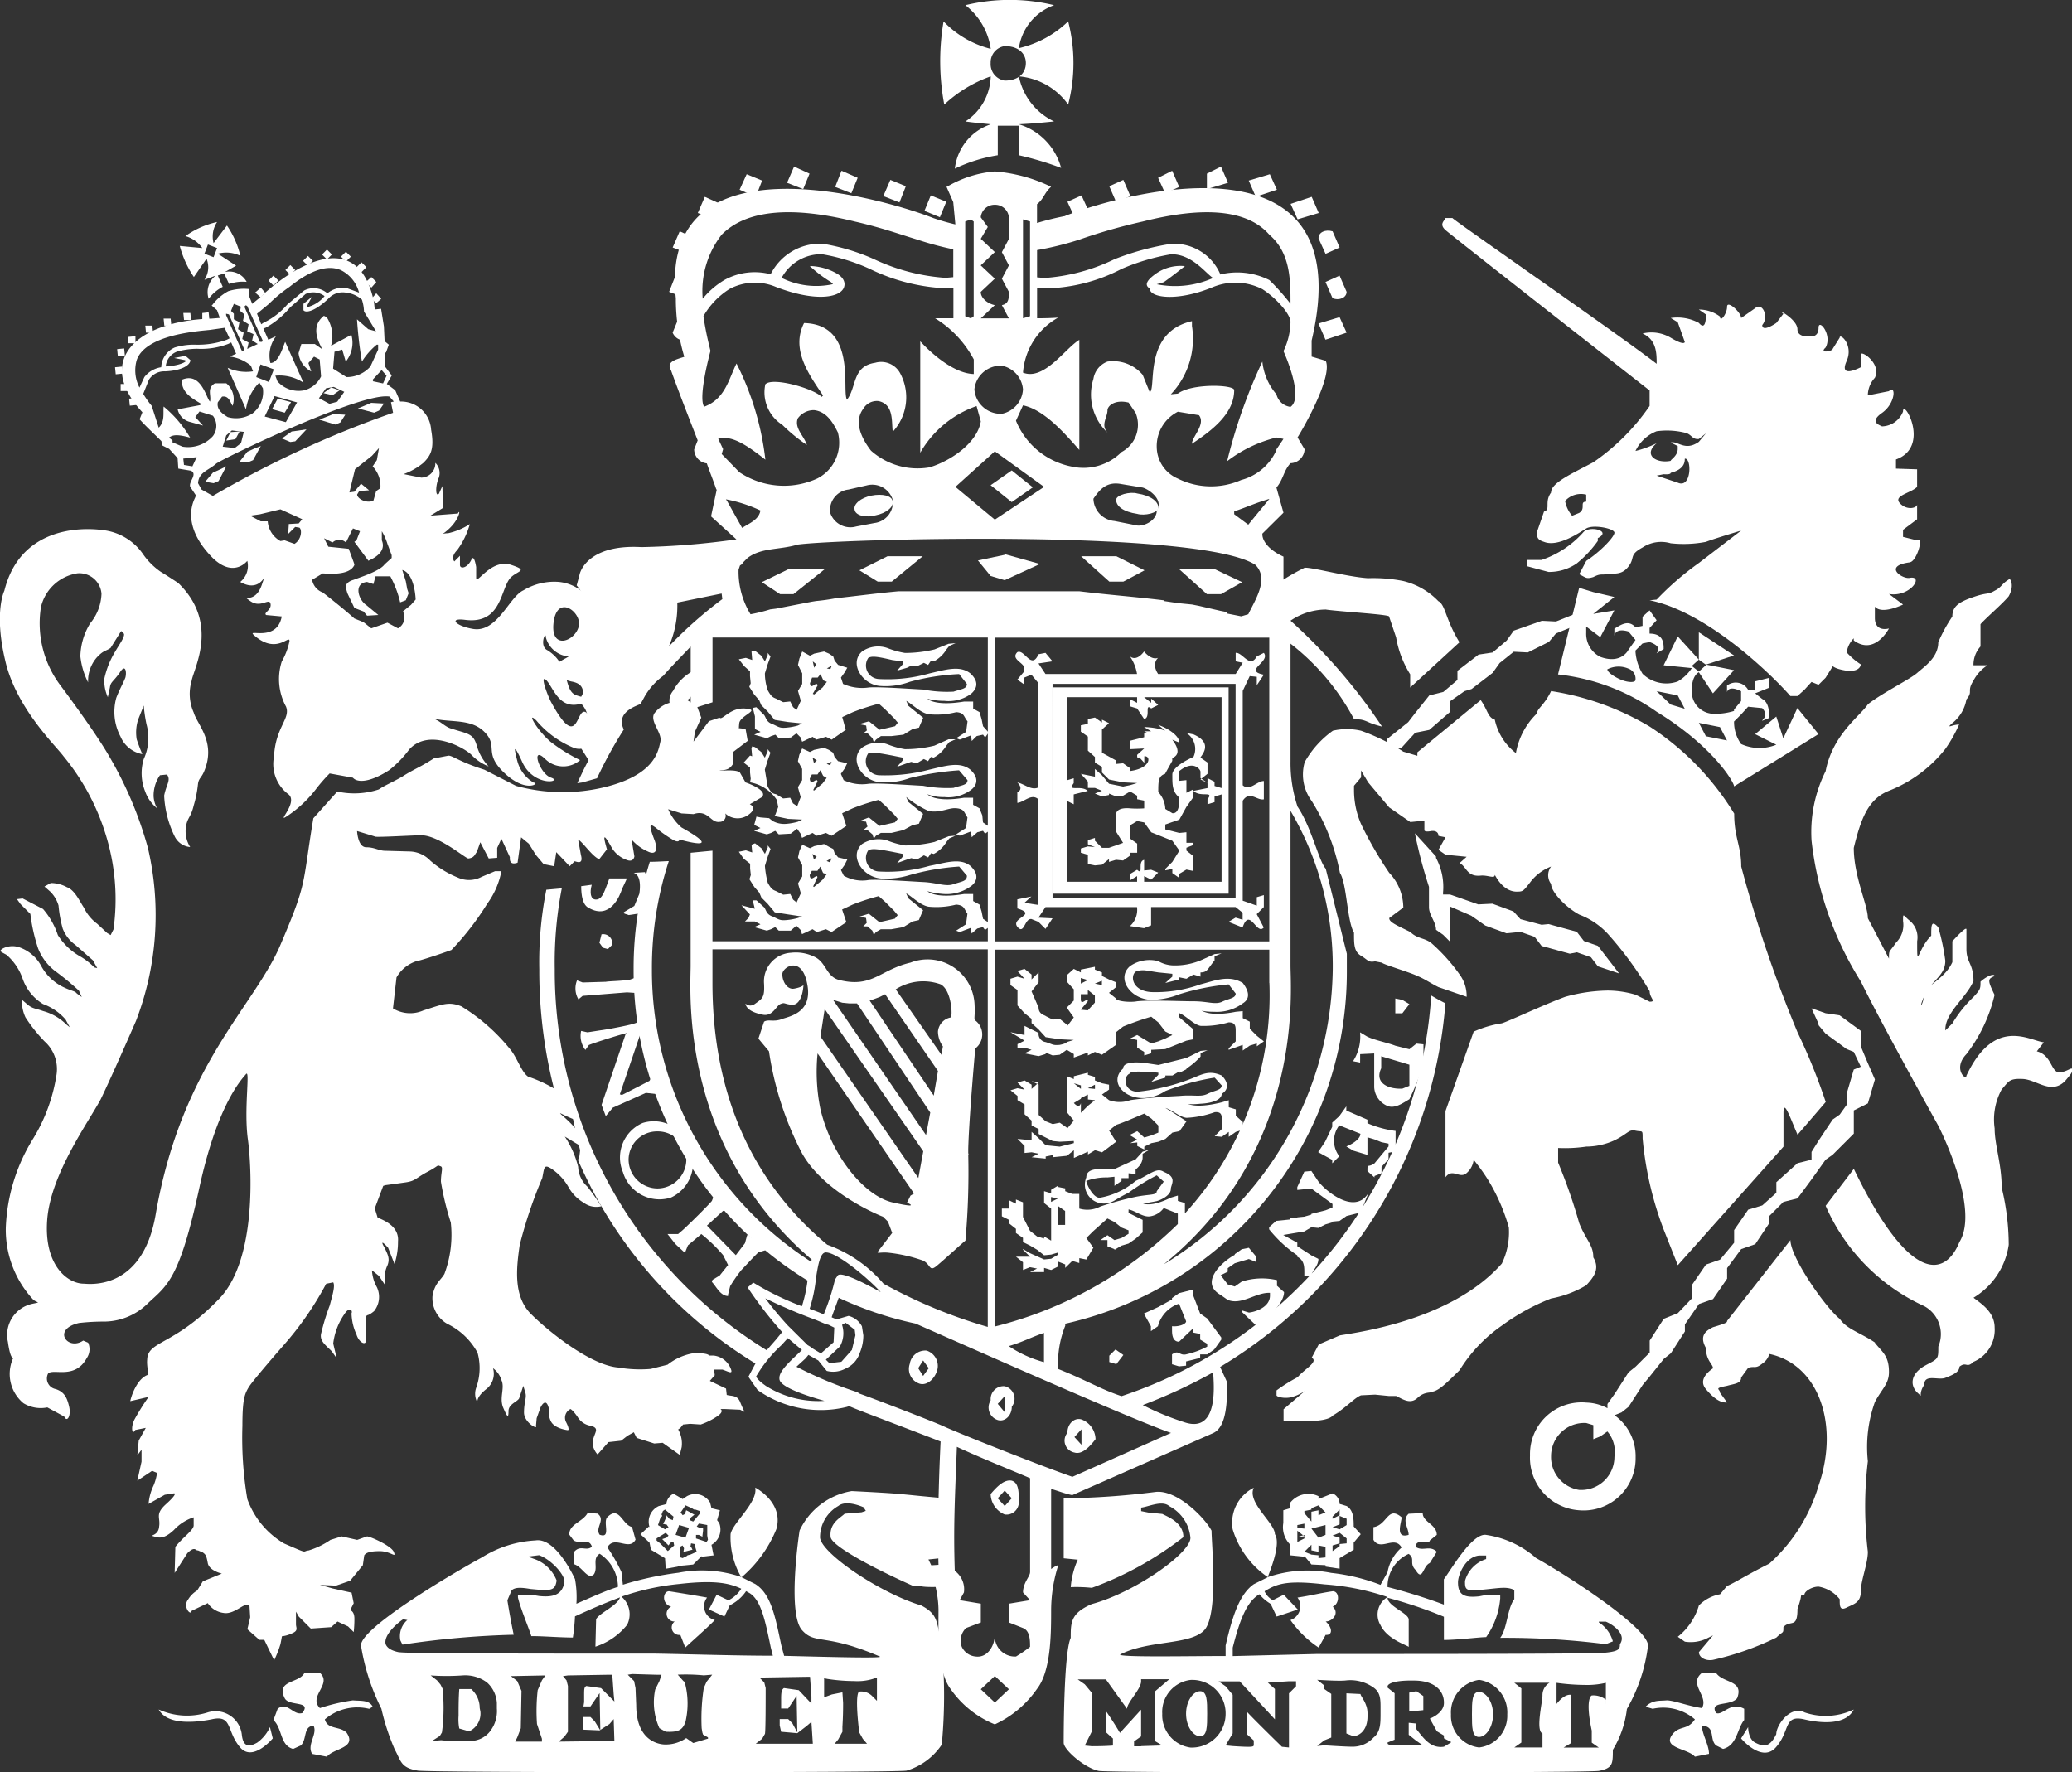
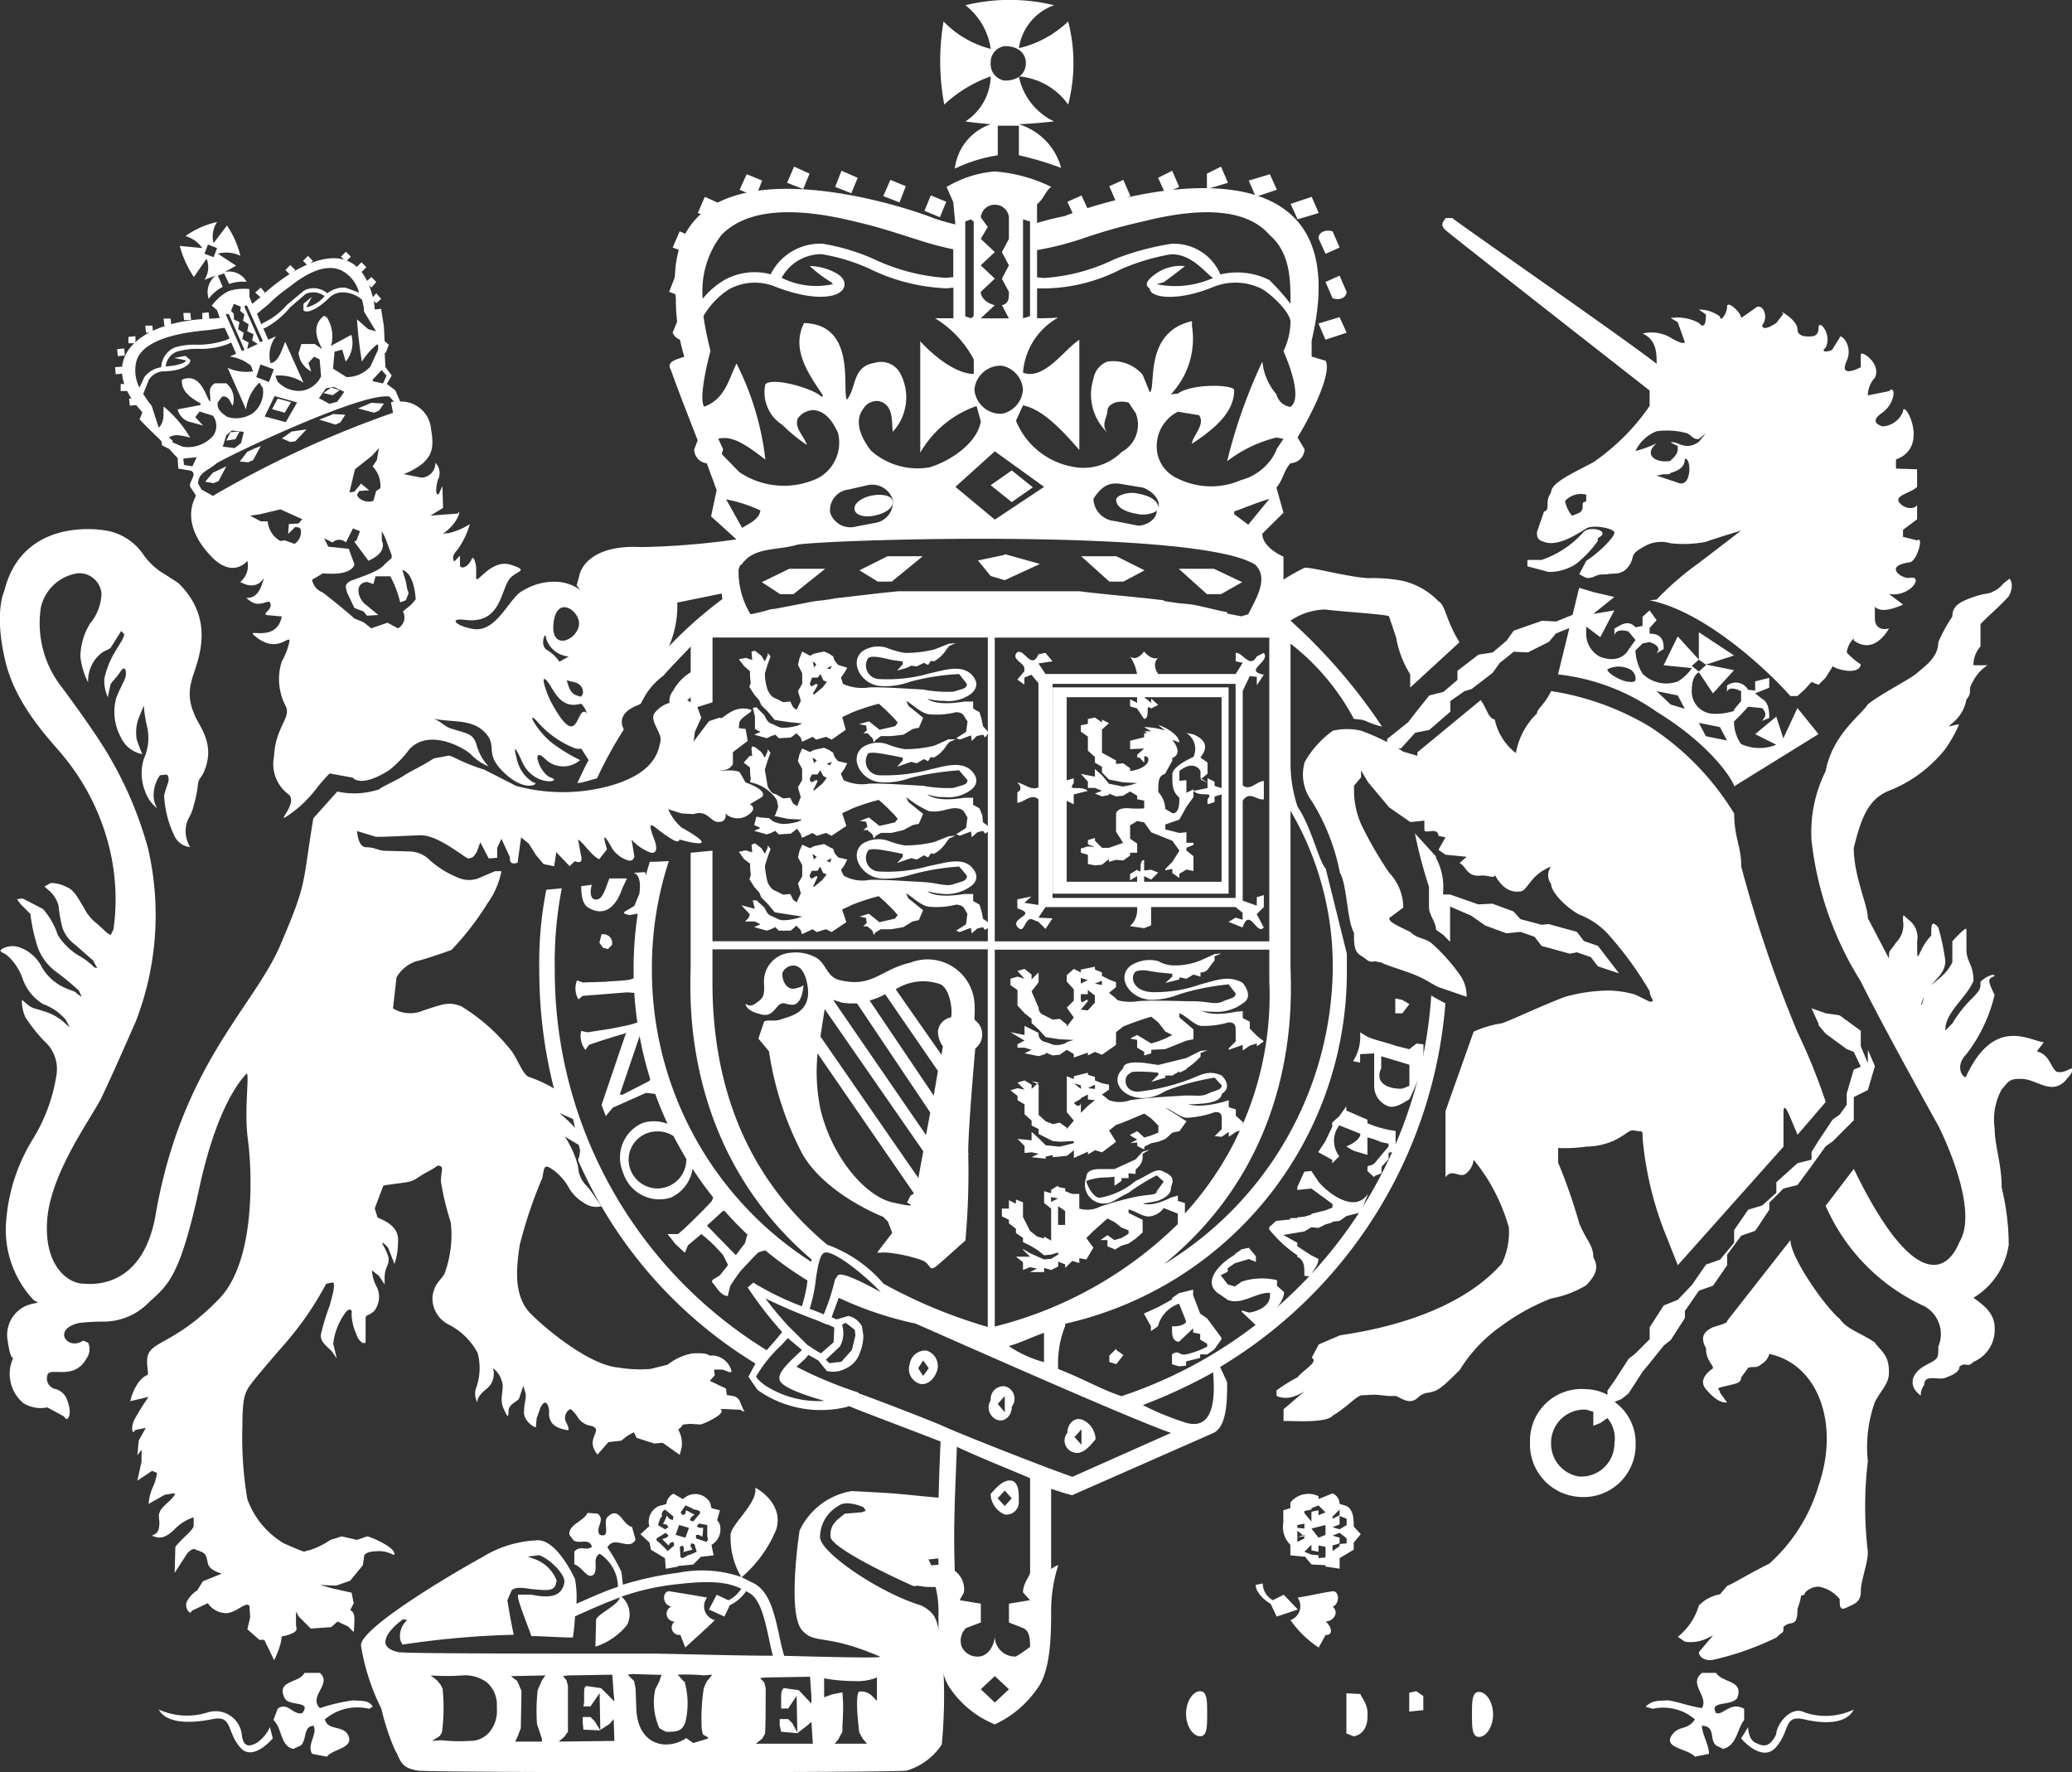
<svg xmlns="http://www.w3.org/2000/svg" width="107.17" height="91.669" viewBox="0 0 107.17 91.669">
  <rect x="0" y="0" width="107.17" height="91.669" fill="#333333" stroke="none" />
  <g id="Insignia_Logo" data-name="Insignia Logo" transform="translate(-577.679 445.365)">
    <path id="path9" d="M741.7-281.945c-.728-.4-1.092.364-1.457.218-.364-.655.728-.328,1.092-.765.364-.947-.728-.765-1.092-1.311h-.728c-.728.583.364,1.2,0,1.821-.728-.109-1.457-.4-1.821-.4-.364.036-.728-.036-1.092.328l.364.109a2.518,2.518,0,0,1,2.185.546c-.364.546-.728.328-1.092.692-.728.8.728.8,1.092,1.238l.728-.146c0-.473-.364-1.02-.364-1.457.728.036.364.692.728,1.02l.364.182c.728-.182.728-1.056,1.092-1.493v-.583" transform="translate(-73.806 -75.037)" fill="#fff" />
    <path id="path11" d="M749.31-280.156c-.728-.364-1.457.655-1.457,1.129-.364.765-.728.619-1.092.437s-.364-.8-.364-.8l-.364.583s1.092,1.311,1.821.437c.728-.838.364-1.675,1.457-1.42s2.185.219,2.549-.51a3.37,3.37,0,0,1-2.549.146" transform="translate(-78.3 -76.644)" fill="#fff" />
    <path id="path13" d="M607.944-282.382a9.706,9.706,0,0,0-1.712.4c-.619-.619.655-1.238,0-1.821h-.8c-.255.546-1.493.364-1.02,1.311.219.437,1.42.109.91.765-.473.146-.765-.619-1.275-.218l-.218.583c.473.437.328,1.311,1.02,1.493l.4-.182c.328-.328.109-.983.655-1.02.218.437-.364.983-.073,1.457l.765.146c.328-.437,1.566-.437,1.02-1.238-.364-.364-.983-.146-1.129-.692a2.584,2.584,0,0,1,2.294-.546l.182-.109c-.182-.364-.655-.291-1.02-.328" transform="translate(-12.007 -75.037)" fill="#fff" />
    <path id="path15" d="M597.952-278.59c-.328.182-.728.328-.8-.437a1.368,1.368,0,0,0-1.748-1.129,3.542,3.542,0,0,1-2.549-.146c.4.728,1.6.728,2.731.51,1.092-.255.765.583,1.457,1.42.655.838,1.712-.437,1.712-.437l-.146-.583a2.025,2.025,0,0,1-.655.8" transform="translate(-6.968 -76.644)" fill="#fff" />
    <path id="path17" d="M685.346-375.027l-.728.182v.437l.728-.036-.364.328c0,.219,0,.146.364.073.364-.036.364.619-.728.765v-.146l-.364-.255-.364.036v-.182l-.728-.4v-1.2l.364-.328-.364-.182v.146l-.364-.255-.364.073v.255l-.364.073v.328l.364.255v.728l.364.328v.291l.364.219v.291l.364.364.728.146.728.036-.364.109-.364.073-.728-.146-.364-.437-.364-.328h0v.4l-.728-.146.364.4v.328h.364l.364.146-.364.146.364.146.364-.073v-.073l.364.146.364-.036.364-.218.364.218v.182l.364.073v.4a4.867,4.867,0,0,1-.728,0c-.364-.036-.728.036-.728.328v.874l.364.583-.728.255h-.364l-.364-.364v-.146l-.364.109v.218l.364.146-.364-.036-.364.109v.218l.364.109v.51h0v-.036l.364.073.364-.036.364-.291v.146l.364-.109.364.036.364-.255v-.146h.364v-.473l-.364-.255v-.692l.364-.219.364.073.364.51,1.092.437.364.51-.364.583-.364.364v.073l.364-.073V-368l.364.255v-.218l.364-.218.364.073v-.765l-.364-.291v-.146l.364-.146v-.109h-.364v-.51h0v-.036l-.364.036v0l-.728-.182v-.255h0l.728-.255.364-.656.364-.51v-.4l-.364.182v-.655l-.364.036v-.51c.728-.583,1.092-.073,1.092.036v.328l.364.255-.364-.182.364-.291v-.583l-.364-.255c0-.073.728-.728-.364-1.2l-.364-.073a.977.977,0,0,1,.364,1.238c-.728.328-1.092.655-1.092.91,0,.583,0,.874.364,1.2,0,.255,0,.838-.364.8l-.364-.219a1.356,1.356,0,0,0-.364-.874c0-.546,0-.838.364-.947v-.291a4.568,4.568,0,0,0,.364-1.347c0-.619-1.092-.583-1.457-.437v.182" transform="translate(-48.486 -32.208)" fill="#fff" />
    <path id="path19" d="M687.455-344.157v0" transform="translate(-50.952 -46.925)" fill="#fff" />
    <path id="path21" d="M687.352-348.264l.364-.255.364-.109v.146l.364-.255-.364-.291-.364-.364v-.364l-.364-.182v-.364l-.364.036c-1.457.291-1.821-.109-1.821-.109s0,.109.728.109a2.237,2.237,0,0,0,1.457-.437c.364-.219.364-.583,0-1.056-.728-.437-1.457-.109-2.185.073a6.914,6.914,0,0,1-2.549.4c-1.092-.073-1.092-.983-.728-1.092.364-.073.364-.036,1.092.073l.728.073v.146l-.364.328.728-.182v-.109l.364.073.364-.218.364.109v-.219h0c.364,0,.364-.182.728-.619v-.218l.364-.146-.364.036-.728.328a3.474,3.474,0,0,1-1.457.255,1.649,1.649,0,0,1-.728-.219,1.772,1.772,0,0,0-1.456.255c-.728.619,0,1.712,1.092,1.748a3.983,3.983,0,0,0,1.457-.291,12.474,12.474,0,0,1,2.549-.51l.364.473c0,.255-.364.255-.728.437-.364.146-.728-.036-1.457-.036s-2.185-.073-2.913,0c-.364.073-1.092,0-1.092-.146l-.364-.291.364-.291v-.255l-.364-.146-.364-.182v-.182l-.364-.146v-.146l-.728.146v.146l-.364-.182-.364.328v.328l.364.4v.583l-.364.364.364.51-.364.473v-.109l-.364-.291-.364.036-.364-.182c0-.036-.364-.073-.364-.437l-.364-.838.364-.473v-.51l-.364.364v-.255l-.364-.291-.364.109.364.4-.364-.109-.364.109v.328l.364.255v.8l.364.4.364.291v.219l.364.328.364.4.728.109.728.036-.364.109s0,.073-.364.146c-.364.036-.364-.036-.728-.146a.425.425,0,0,1-.364-.473l-.728-.364v.473l-.728-.146.728.437-.364.182v.182h.364l.364.109-.364.182.728.146.364-.109v-.073l.364.146.364-.036.364-.255.364.218v.182l.728-.255v.146l.364-.182.364.146.728-.51v-.655l.364-.291a14.9,14.9,0,0,1,1.457-.51l.364.291.364.473.364.182-.364.182-.364.146-.364.109-.728-.437-.364.182.364.073v.4h0l.364.219v.182l.364-.109v-.182l.728-.036.364-.146.728-.291.364-.073v-.51l-.728-.619v-.219c.364.146.728.583,1.092.656a4.56,4.56,0,0,0,1.457-.182c.364,0,.364.219.364.473v.51l-.364.364v.073l.728-.255v.291m-8.376-3.751.364.109-.364.182v-.291m.728,1.275-.364.4-.364-.036.364-.437c0-.255-.364.291-.364-.109v-.255h.364v-.219l.364.291v.364m.364-.91-.364-.073.364-.146v.219" transform="translate(-45.394 -42.766)" fill="#fff" />
    <path id="path23" d="M686.781-334.933v0" transform="translate(-50.64 -51.207)" fill="#fff" />
    <path id="path25" d="M678.248-338.467l.364-.291v.4l.728-.328v.146l.364-.219.364.109.728-.546-.364-.583.364-.291c.364-.109,1.092-.437,1.457-.583l.364.255.364.364v.364l-.364.146-.364.109-.364-.328-.364.182v.036l.364.219-.364.182.364-.036v.182l.364.182v-.146l.364-.182.364-.073.364-.146.364-.328.364-.073.364-.51-.728-.473-.364-.218c.364.109.728.473,1.093.51a5.024,5.024,0,0,0,1.457-.291c.364-.036.364.182.364.364v.51l-.364.364.364.036.364-.255v.255l.364-.255.364-.109v-.4l-.364-.328v-.328l-.364-.109v-.364l-.364.109c-1.457.364-1.821.036-1.821.036s0,.109.728.036c.728-.036,1.092-.255,1.092-.51.364-.218.364-.583,0-.947-.728-.328-1.092,0-1.821.255a10.74,10.74,0,0,1-2.549.583c-.728-.036-.728-.838-.364-.947,0-.109.364-.109,1.092-.073l.364.036v.109l-.364.364.728-.219v-.109h.364l.364-.218v.073l.364-.182v-.036a3.63,3.63,0,0,0,.728-.619v-.182l.364-.146-.364.036-.728.364-1.457.364-.728-.109c-.364-.036-1.092-.073-1.092.291-.728.656,0,1.566,1.092,1.529a2.168,2.168,0,0,0,1.092-.364,12.368,12.368,0,0,1,2.549-.692l.364.4c0,.255-.364.255-.728.437s-.728.036-1.457.109c-.728.036-1.821.109-2.549.219a1.608,1.608,0,0,1-1.093,0l-.364-.291.364-.255v-.255l-.364-.073-.364-.146v-.182l-.364-.109v-.109l-.728.182v.146l-.364-.146v1.857l.364.437-.364.437v-.073l-.364-.255-.364.073-.364-.146-.364-.328v-1.566l-.364-.182.364.073-.364.328v-.218l-.364-.218-.364.109.364.364-.364-.073-.364.109.364.291v.219l.364.219v.51l.364.328v.255l.364.182v.255l.728.364.364.036.728-.036v.109l-.728.182-.728-.073-.364-.364-.364-.328v.437l-.728-.073.364.364v.364l.364-.036.364.073-.364.182.728.073v-.109l.364-.073v.109l.728-.073m1.457-3.678v.218l-.364-.036.364-.182m-.728.036v.182l-.364-.291.364.109m0,.692v-.036l.364-.182v.255l.364.036-.364.291-.364.364h0v-.437c0-.219,0,.328-.364-.073l.364-.218" transform="translate(-45.388 -47.114)" fill="#fff" />
    <path id="path27" d="M685.435-325.01v0" transform="translate(-50.015 -55.864)" fill="#fff" />
    <path id="path29" d="M660.859-374.524l.073-.109-.073.109" transform="translate(-38.608 -32.831)" fill="#fff" />
    <path id="path31" d="M649.331-382.086l.328.291v.255l.036.364-.073.182.255.4.255.291.109.255.328.328.364.437.692.109.728.073-.218.109a2.953,2.953,0,0,1-.583.109c-.364.036-.4-.036-.728-.182-.328-.109-.328-.328-.437-.473l-.4-.4-.182.036.109.437v.656l.291.146-.328.146.656.182.218-.109.219-.073.182.182.619-.036.291-.219.219.219.073.219.546-.255.182.146.51-.146.291.146.728-.51-.182-.656.546-.255a11.835,11.835,0,0,1,1.347-.437l.328.291.473.473.182.218-.146.182-.473.109-.328.073-.546-.437-.51.146.364.073.036.255-.182.146h.219l.255.255.073.218.109-.146.255-.182h.546l.619-.073.473-.291.328-.073.219-.51-.765-.619-.109-.255c.328.182.728.619,1.165.692a4.157,4.157,0,0,0,1.42-.109c.437.036.364.218.583.473l-.073.546-.51.328.182.073.583-.219.036.291.255-.255.328-.073.109.146.182-.255-.291-.328-.073-.364-.109-.364-.328-.182v-.364h-.473c-1.529.255-1.894-.146-1.894-.146a3.424,3.424,0,0,0,.874.109,1.972,1.972,0,0,0,1.384-.364c.255-.219.473-.583-.036-1.056-.546-.437-1.311-.182-2.112,0a7.958,7.958,0,0,1-2.622.291.7.7,0,0,1-.546-1.092c.182-.109.473-.073,1.238.109l.546.073v.146l-.291.328.51-.146.218-.109.291.036.364-.182.219.109.146-.219.146.036a1.7,1.7,0,0,0,.656-.619l.146-.182.328-.146-.364.036-.728.291a6.525,6.525,0,0,1-1.529.182,4.348,4.348,0,0,1-.91-.255,1.454,1.454,0,0,0-1.311.182c-.692.619.036,1.748.983,1.784a3.628,3.628,0,0,0,1.493-.219,11.871,11.871,0,0,1,2.549-.4l.4.51c0,.255-.255.255-.692.4a6.457,6.457,0,0,1-1.566-.109c-.728-.036-2.221-.146-2.8-.109a2.412,2.412,0,0,1-1.347-.182l-.109-.328.182-.255.146-.255-.473-.146-.182-.219-.073-.218-.218-.146-.255-.109-.51.109-.219.109-.4-.218-.146.364-.073.328.218.437v.546l-.218.364.146.51-.219.473-.182-.146-.146-.291-.364.036-.364-.182c-.182-.073-.255-.109-.437-.437a2.734,2.734,0,0,1-.146-.874l.146-.473.146-.4-.146-.182v.109l-.146.328-.182-.291-.328-.255-.182.036.036.437-.328-.109-.364.073.255.328m4.552,0-.073.182-.182-.036.255-.146m-.983-.219.182.146-.109.182-.073-.328m-.036.838h.291l.146-.182.146.328.182.073-.219.291-.437.364-.073-.036.255-.437c-.073-.255-.364.291-.4-.109l.109-.291" transform="translate(-33.187 -28.848)" fill="#fff" />
    <path id="path33" d="M660.859-355.873l.073-.109-.073.109" transform="translate(-38.608 -41.488)" fill="#fff" />
    <path id="path35" d="M661.712-360.371l-.073-.364-.109-.364-.328-.182v-.364h-.473c-1.529.255-1.894-.146-1.894-.146a4.1,4.1,0,0,0,.874.146,2.127,2.127,0,0,0,1.42-.437c.218-.182.437-.546-.073-1.02-.546-.437-1.311-.146-2.112,0a7.849,7.849,0,0,1-2.622.291.7.7,0,0,1-.546-1.092c.182-.109.473-.073,1.238.073l.546.109v.146l-.291.328.51-.182L658-363.5l.291.073.364-.219.219.109.146-.219.146.036a1.7,1.7,0,0,0,.656-.619l.146-.182.328-.146-.364.036-.728.291a6.523,6.523,0,0,1-1.529.182,4.347,4.347,0,0,1-.91-.255,1.576,1.576,0,0,0-1.311.182c-.692.619.036,1.712.983,1.784a4.159,4.159,0,0,0,1.493-.182,12.365,12.365,0,0,1,2.549-.437l.4.473c0,.291-.255.291-.692.437-.4.146-.838-.073-1.566-.109s-2.221-.146-2.8-.109a1.94,1.94,0,0,1-1.311-.219l-.146-.291.182-.255.146-.291-.473-.109-.182-.219-.073-.219-.218-.109-.255-.146-.51.109-.219.109-.4-.182-.146.328-.073.328.218.4v.583l-.218.364.146.51-.219.473-.182-.146-.146-.291-.364.036-.364-.182c-.182-.073-.255-.109-.437-.437a4.813,4.813,0,0,1-.146-.874l.146-.473.146-.4-.146-.182v.109l-.146.328-.182-.291-.328-.255-.182.073.036.4-.328-.109-.364.073.255.364.328.255v.255l.036.328-.073.219.255.4.255.291.109.255.328.328.364.437.692.109.728.109-.218.073a2.952,2.952,0,0,1-.583.109c-.364.036-.4-.036-.728-.182-.328-.109-.328-.328-.437-.473l-.4-.364H649.8l.109.437-.692-.182.437.473-.073.182-.182.182h.51l.291.146-.328.146.656.182.218-.073.219-.109.182.182h.619l.291-.255.219.219.073.218.546-.255.218.146.473-.146.291.146.765-.51-.219-.655.546-.255a11.835,11.835,0,0,1,1.347-.437l.328.291.473.473.182.219-.146.182-.473.109-.328.073-.546-.437-.473.146.328.073.036.255-.182.182h.219l.255.219.073.219.109-.146.255-.146h.546l.619-.109.473-.291.328-.073.219-.51-.765-.619-.109-.255c.328.182.728.619,1.165.692a4.155,4.155,0,0,0,1.42-.109c.437.036.4.218.583.473l-.073.546-.51.328.182.073.583-.218.036.291.291-.255.291-.073.109.146.364-.255-.473-.328m-8.813-3.35.218.146-.146.146-.073-.291m.51,1.347-.437.364-.036-.036.219-.473c-.036-.218-.364.328-.4-.109l.109-.219h.291l.146-.218.146.328.182.073-.219.291m.4-.91-.182-.073.255-.146-.073.218" transform="translate(-33.188 -37.479)" fill="#fff" />
    <path id="path37" d="M661.346-368.9l.291-.255.291-.073.109.146.364-.255-.473-.328-.036-.364-.146-.364-.328-.182v-.364h-.473c-1.529.255-1.894-.182-1.894-.182a2.249,2.249,0,0,0,.874.146,1.951,1.951,0,0,0,1.42-.4c.219-.182.437-.546-.073-1.02-.546-.437-1.311-.182-2.112,0a8.92,8.92,0,0,1-2.622.291.722.722,0,0,1-.546-1.129c.182-.073.473-.036,1.238.109l.546.109v.146l-.291.328.51-.182.218-.073.291.073.364-.218.218.109.146-.219.146.036a1.7,1.7,0,0,0,.656-.619l.146-.182.328-.146h-.364l-.728.328a6.288,6.288,0,0,1-1.529.182,4.348,4.348,0,0,1-.91-.255,1.453,1.453,0,0,0-1.311.182c-.692.619.036,1.748.983,1.784a3.627,3.627,0,0,0,1.493-.218,14.748,14.748,0,0,1,2.549-.4l.437.51c0,.255-.291.255-.728.4a6.554,6.554,0,0,1-1.566-.109c-.728-.036-2.221-.146-2.8-.109a2.222,2.222,0,0,1-1.311-.182l-.146-.328.182-.255.146-.291-.473-.109-.182-.219-.073-.218-.218-.146-.255-.109-.51.109-.219.109-.4-.182-.146.328-.073.328.218.4v.583l-.218.364.146.51-.182.473-.218-.146-.146-.291-.364.036-.364-.218c-.182-.036-.255-.073-.437-.4l-.146-.874.146-.473.146-.4-.146-.182v.109l-.146.328-.182-.291-.328-.255-.146-.036-.036.109.036.4-.109-.036-.328.364.328.255v.255l.036.328-.036.182a2.1,2.1,0,0,1,1.384.91l.073.364-.146.4-.036.036v.036l.692.146.728.036-.218.109a2.956,2.956,0,0,1-.583.109,1.255,1.255,0,0,1-.728-.146l-.182-.146-.437-.036-.182-.036H650.2v.036l-.109.4h.036l.291.146-.328.146.656.182.218-.073.219-.109.182.182.619-.036.328-.255.182.255.073.218.546-.255.219.146.473-.146.291.146.765-.51-.218-.656.546-.255a11.836,11.836,0,0,1,1.347-.437l.328.291.473.473.182.219-.146.182-.473.109-.328.073-.546-.437-.473.182.328.036.073.255-.218.182h.218l.255.218.073.219.109-.146.255-.146h.546l.619-.146.473-.255.328-.073.219-.51-.765-.619-.109-.255a5.281,5.281,0,0,0,1.165.728c.619.109,1.02-.182,1.42-.146.437.036.4.219.583.473l-.073.546-.51.328.182.073.583-.219.036.291m-8.23-4.115.219.146-.146.146-.073-.291m.51,1.347-.437.364-.036-.036.219-.437c-.036-.255-.364.291-.4-.146l.109-.218h.291l.146-.219.146.291.182.109-.218.291m.4-.947-.182-.073.255-.109-.073.182" transform="translate(-33.406 -33.164)" fill="#fff" />
    <path id="path39" d="M674.407-302.193c-.364-.073-.728.255-1.093.692a1.175,1.175,0,0,0,.728,1.056.639.639,0,0,0,.728-.692c0-.473,0-.947-.364-1.056m-.364,1.311-.364-.4.364-.4.364.4-.364.4" transform="translate(-44.396 -66.588)" fill="#fff" />
    <path id="path41" d="M666.9-313.967a.833.833,0,0,0-.546-1.02.812.812,0,0,0-.874.692.8.8,0,0,0,.51,1.02c.364.109.765-.218.91-.692m-.728-.51.291.4-.291.4-.255-.4.255-.4" transform="translate(-40.746 -60.522)" fill="#fff" />
    <path id="path43" d="M673.592-309.8c.364.109.728-.219.728-.692a.665.665,0,0,0-.364-1.056.667.667,0,0,0-.728.728.683.683,0,0,0,.364,1.02m.364-1.238v.838l-.364-.437.364-.4" transform="translate(-44.307 -62.118)" fill="#fff" />
    <path id="path45" d="M681.322-308.06c-.364-.109-.728.219-.728.692a.628.628,0,0,0,.364,1.02c.364.109.728-.219,1.092-.692a1.123,1.123,0,0,0-.728-1.02m0,1.311-.364-.4.364-.4v.8" transform="translate(-47.706 -63.889)" fill="#fff" />
    <path id="path47" d="M635.651-355.178l-.109.437.182.255.255.073.219-.219v-.182a.471.471,0,0,0-.546-.364" transform="translate(-26.859 -41.862)" fill="#fff" />
    <path id="path49" d="M633.393-349.9l.219-.182,2.294-.182.546.036v-.838l-.4.146c-.437.073-1.056.073-1.238.109l-1.2.036-.291-.109a1.109,1.109,0,0,0,.073.983" transform="translate(-25.798 -43.774)" fill="#fff" />
    <path id="path51" d="M712.732-348.215l.364-.473-.364-.218-.364-.073v.765h.364" transform="translate(-62.52 -44.741)" fill="#fff" />
    <path id="path53" d="M708.692-344.224v-.328l.728-.036v1.748a1.114,1.114,0,0,0,.728.983c.364.109.728-.146,1.092-.364a13.431,13.431,0,0,0,.728-1.821v-1.02l-.364-.036-.364.291-.728-.182c-.364-.146-1.092-.291-1.457-.473l-.364-.219v.036a2.34,2.34,0,0,1-.364,1.457l.364.073v-.109m1.092.4v-.4h0v-.219l1.457.437v1.092l-.364.146c-.728.036-1.457-.291-1.092-1.056" transform="translate(-60.663 -46.29)" fill="#fff" />
    <path id="path55" d="M701.7-327.912v.073c.364.182.364.51.364.838v.146l.364.036c0-.291.364-.51.364-.91h0l-.364-.182h0l-.728-.473h0v-.182l-.728-.4,1.092-.182.364-.218.364.036.364-.182h0l.364-.109v-.036l.364-.036.364-.255.728-.182.364-.91v-.036c-.728,1.056-2.185-.182-2.549-.655l-.364-.546-.364.036-.364.8v.146l.728-.073,1.093.8v.182l-.364.146-.728.182h0v.036l-.364.109-.364.036v.036h-.364v.073l-.364.036-.364.036-.364.328v.109a6.715,6.715,0,0,0,1.457,1.347" transform="translate(-56.921 -52.523)" fill="#fff" />
    <path id="path57" d="M696.6-321.525l-.364-.109v.073l.728.692.364-.255c.364-.218,1.093-.91,1.093-1.457l-.364-.328v-.291a3.441,3.441,0,0,0-1.821.073l-.364.255-.364-.109-.364-.473.364-.182v-.182l.364-.255h0l.728-.218.364.146v-.291l-.364-.437-.364.073-.364.255v.036c-.728.4-1.821,1.457-.728,2.076l.364.255c.728.291,1.457-.4,2.185-.364v.146c0,.583-.728.838-1.092.874" transform="translate(-54.327 -55.953)" fill="#fff" />
    <path id="path59" d="M690.313-317.485c-.364.073-.364-.255-.728,0v.51l.364.109.364-.036v-.219l.728-.182v-.182h.364l.364-.255.364-.51v-.109l-.728-.983-.364-.255-.364-.947v-.291h0l-.728.182-.364.255v.073l-.728.4-.728.328.364.655v.255l.364-.255a1.677,1.677,0,0,1,1.093-1.165l.364.91c0,.146-.364.291-.728.255v.182c0,.182,0,.619.364.619l.728-.692v.218l.364.073v.109h0v.182l.364.218v.146a4.417,4.417,0,0,1-1.092.4" transform="translate(-51.286 -57.828)" fill="#fff" />
    <path id="path61" d="M705.689-335.776v.182h0l.364-.364a1.311,1.311,0,0,1,0-1.6l1.092.437c0,.255-.364.51-.728.656l.364.218.728.218v-.91h0l.364.109v0l.364.146.364.073v.146l-.728.874c-.364.255-.364-.036-.364.4l.364.328v-.073l.364-.146v-.328l.364-.4v-.328l.364-.073v-1.056a5.439,5.439,0,0,1-1.457-.4v-.182l-1.092-.473v-.218h0l-.364.51-.364.328v.219l-.364.765-.364.546.728.4" transform="translate(-59.102 -49.603)" fill="#fff" />
    <path id="path63" d="M685.125-315.179l-.364.364v.328l.364.109.364-.473-.364-.255v-.073" transform="translate(-49.706 -60.431)" fill="#fff" />
    <path id="path65" d="M634.828-342.424l.219.583.364-.437,1.711-.765.656.073-.255-1.056-.219.364-1.42.728-.109-.036,1.238-3.642-.146-.146-.4.146c-.4.109-1.02.218-1.2.255l-1.165.182-.328-.073a1.183,1.183,0,0,0,.219.983l.182-.255c.255-.109,1.639-.546,1.966-.619l-.073.073-1.238,3.642" transform="translate(-26.036 -45.796)" fill="#fff" />
    <path id="path67" d="M644.835-325.773l-.364.219-.036.109c.219.219.437.728.838.728v-.073l.109-.437a7.725,7.725,0,0,1,.583-.838L646-326.1l.583-.619.255-.255.364-.109v-.109l-.473-.364-.437-.328-.036.036-.109.4-.473.619-1.493-1.529.837-.765h.146v-.109l-.619-.692-.109.291c-.182.218-1.056,1.092-1.493,1.493l-.255.219h-.546l.146.182.255.328.473.437h.036l.146-.364.692-.583a8,8,0,0,1,1.129,1.092l.255.51-.437.546" transform="translate(-29.936 -53.616)" fill="#fff" />
    <path id="path69" d="M640.186-333.159a1.974,1.974,0,0,0,.983-2.586,1.952,1.952,0,0,0-2.44-1.275,1.947,1.947,0,0,0-1.02,2.549,1.968,1.968,0,0,0,2.476,1.311m-.692-3.423a1.469,1.469,0,0,1,1.493,1.457,1.5,1.5,0,0,1-1.493,1.493A1.5,1.5,0,0,1,638-335.126a1.469,1.469,0,0,1,1.493-1.457" transform="translate(-27.808 -50.263)" fill="#fff" />
    <path id="path71" d="M638.445-359.419l-.546.328.036.073.219.073.728-.109.073-.182.146-.583h0a2.5,2.5,0,0,0-.109-1.347l-.583.036c.473.146.291,1.092.291,1.092l-.255.619" transform="translate(-27.955 -39.091)" fill="#fff" />
    <path id="path73" d="M633.791-360.16c0,.473.073.983.4,1.129,1.092.619,1.6-.619,1.712-.983l.255-.546h-.91c-.219.546-.328,1.092-.692,1.092-.291,0-.328-.364-.219-.765l-.546.073" transform="translate(-26.051 -39.37)" fill="#fff" />
    <path id="path75" d="M594.874-422.884a5.308,5.308,0,0,0,.728,1.6l.655-.947a1.167,1.167,0,0,1-.109,1.092l.583-.219a1.091,1.091,0,0,0-.364,1.2,2.179,2.179,0,0,1,.728-.619l-.255-.583.328-.109.255.546a2.131,2.131,0,0,1,.91-.109,1.026,1.026,0,0,0-1.129-.51l.583-.328-.947-.619a1.664,1.664,0,0,1,1.165.109,4.674,4.674,0,0,0-.692-1.566l-.692.91a1.344,1.344,0,0,1,.182-1.092,4.5,4.5,0,0,0-1.639.728,1.6,1.6,0,0,1,.874.619l-1.165-.109m1.457-.073.473.182-.182.473-.473-.182.182-.473" transform="translate(-7.895 -9.754)" fill="#fff" />
    <path id="path77" d="M597.7-400.026l-.4.473.437.073.255-.109.4-.765-.291.146-.4.182" transform="translate(-9.008 -20.894)" fill="#fff" />
    <path id="path79" d="M601-402.015l-.4.51.437.036.255-.109.4-.728-.291.109-.4.182" transform="translate(-10.523 -19.988)" fill="#fff" />
    <path id="path81" d="M612.6-406.481l-.692.291.838.219.255-.109.255-.364-.655-.036h0" transform="translate(-15.717 -18.049)" fill="#fff" />
    <path id="path83" d="M608.861-405.367l-.655.255.838.255.255-.109.255-.4-.655-.036-.036.036" transform="translate(-14.017 -18.549)" fill="#fff" />
    <path id="path85" d="M605.147-403.813l-.51.364.437.182.255-.036.583-.619-.728.109h-.036" transform="translate(-12.378 -19.237)" fill="#fff" />
    <path id="path87" d="M590.161-309.793h0" transform="translate(-5.731 -62.926)" fill="#fff" />
    <path id="path89" d="M589.273-337.122c.583.073,1.129-.656,1.311-.364l.036.583-.146.619.619.546h.255l.51,1.056a5.393,5.393,0,0,0,.328-.838c.073-.364.073-.4.073-.4a1.643,1.643,0,0,0,.51-.146c.364-.146.219-.291.219-.473v-.655l.146.255.619.619,1.056-.073.328-.291.546.255.291.291a6.168,6.168,0,0,0,.036-.692c0-.4-.219-.437-.219-.437l.182-.364-.109-.546-.983-.218-.656-.182.838.036.728-.255.655-.8.073-.51c.073-.109.219-.218.8-.218s.874.4.728.036c-.146-.328-1.238-.8-1.384-.8l-.51.182-.8-.182-.583.182a4.054,4.054,0,0,1-1.129.546c-.364.036.073.219-1.275-.364a4.385,4.385,0,0,1-1.894-2.294,18.973,18.973,0,0,1-.255-3.787c0-1.347.109-1.639.328-2s1.784-2.149,1.784-2.149a16.539,16.539,0,0,0,2.221-3.2l.364-.073c.109.182-.036.656-.182,1.2a11.853,11.853,0,0,0-.437,1.42c-.109.4.218.619.546.947l.255.364h0l-.182-.765a3.358,3.358,0,0,1,.583-1.529c.255-.4.437-.182.364-.036a2.751,2.751,0,0,0,.255,1.092c.109.364.4.546.474.4v-1.275c.109-.219.036,0,.437-.328a1.176,1.176,0,0,0,.146-1.238,2.031,2.031,0,0,1-.255-.874l.364.291.291.437v-.255a1.51,1.51,0,0,1,.146-.728c.146-.364,0-.583-.146-.91-.219-.364-.109-.328.182,0l.328.838a3.605,3.605,0,0,0,.182-1.165c.073-.838-.838-1.129-1.056-1.238l-.146-.473.437-1.165.109-.036s.546-.073,1.056-.146.51-.219,1.129-.546.473-.364.655-.291c.182.036.036.291.036.8a14.337,14.337,0,0,0,.51,2.112,5.773,5.773,0,0,1-.328,2.658c-.182.328-.51.473-.619,1.165a1.533,1.533,0,0,0,.765,1.42,3.52,3.52,0,0,1,1.566,1.493,3,3,0,0,1-.073,1.821.925.925,0,0,0,.073.765s-.109-.255.437-.692a1.007,1.007,0,0,0,.364-1.092,1.2,1.2,0,0,1,.437.619c.182.4-.109.874.073,1.384.218.51.291.619.291.218,0-.364.437-.473.546-.655l.219-.655.109.364c.073.255-.073.473-.073,1.02,0,.51.728.91.619.692l.036-.4.182-.51c.036-.109.255-.51.4-.146s-.036.4.146.8.874.473.874.473.146.036-.073-.4a.5.5,0,0,1,.219-.692s.109.036.364.4a.97.97,0,0,0,.728.473c.4.146.182.291.073.728s.328.874.255.728l.546-.619.655-.073.328-.255.328-.182.146.291.91.291.437-.036.874.619s0,.073.109-.4a1.462,1.462,0,0,0-.182-.91l.109-.073.146-.182.364-.036.546.036a3.683,3.683,0,0,0,.874-.437c.364-.255.146-.364.146-.364h.219l.8.036.219.109c0-.036-.073-.146-.219-.51s-.437-.291-.692-.364l-.036-.328-.838-.4.255-.291-.036-.291h.437c.328.109.583.291.4-.109a1.074,1.074,0,0,0-.874-.619h-.219c-.036-.073-.291-.146-.874-.109a2.959,2.959,0,0,0-1.275.583l-.874.219a6.673,6.673,0,0,1-1.675-.073c-1.42-.109-3.605-1.857-4.516-2.768s-.765-2.331-.583-3.569a23.426,23.426,0,0,1,1.165-3.46c.109-.51.073-.728.437-.51a2.818,2.818,0,0,1,.947,1.02,2.143,2.143,0,0,0,.765.765,1.086,1.086,0,0,0,.91.182s-.4-.619-.728-1.02a1.462,1.462,0,0,1-.473-1.02,4.96,4.96,0,0,0-.692-1.566l.91.546c.218-.838-1.566-1.966-1.056-1.712a8.083,8.083,0,0,0,.947.4,3.814,3.814,0,0,0-.947-1.457,6.926,6.926,0,0,0-1.748-.874c-.328-.218-.546-.91-.874-1.347a9.83,9.83,0,0,0-2.586-2.294c-.655-.255-.947-.109-1.966.218a1.7,1.7,0,0,1-1.566-.109l.182-1.6a1.837,1.837,0,0,1,1.02-.838c.364-.073,1.529-.473,1.821-.583a14.468,14.468,0,0,0,1.857-2.4,4.172,4.172,0,0,0,.728-1.675h-.328l-.692.291a1.387,1.387,0,0,1-1.238.036,4.947,4.947,0,0,1-1.42-.874,1.526,1.526,0,0,0-1.056-.473l-1.275-.036c-.328,0-.546-.182-.983-.182s-.473-.838-.473-.838l.838.255.109.036c.182.036,2-.073,2.367-.073.91,0,2.294,1.2,2.44,1.2.328-.036.328-.219.437-.328l.182-.51.437.838.437-.036v-.51l.218-.473.437.947c0,.109-.036.437.4.291l.182-1.311.4.328.364.583.4.473.546.109.109-.728.692.728.255-.255c.073,0,.473.219.328-.328l-.146-.8c.255.146.728.874,1.092,1.02l.4-.51c-.146-.51-.291-1.056.255-.073a1.485,1.485,0,0,0,.765.619c.364.146.4-.182.4-.182l-.146-.874a2.366,2.366,0,0,0,.838.619c.364.182.546,0,.364-.546-.4-1.02-.182-.838.036-.692a7.337,7.337,0,0,0,.874.619c.364.219.364,0,.364,0s2.513.728.109-.619a2.638,2.638,0,0,1-.692-.947l.692.218.619.036c.765-.255.874.473,1.347.4a.309.309,0,0,0,.291-.437.942.942,0,0,0,1.2.073c.51-.364.073-.546.073-.546l.619-.364c.364-.364-.838-.765-.838-.765l-.291-.51c-.219-.218-1.347-.036-.983-.109.364-.036.473-.109.619-.328v-.619l.765-.583-.109-.619-.328-.036s-.036.109,0-.255.947-.655.51-.728c-.91-.219-1.384.619-1.529.437l-.546.182-.8,1.056.073-.51.328-.728-.219-.583-.51-.328a.6.6,0,0,0,.291-.692c-.109-.583.328-.874-.073-.765a2.467,2.467,0,0,0-.947.983.787.787,0,0,0-.182.619,1.469,1.469,0,0,0-.728.473c-.4.4.364,1.056.255,1.529-.109.437-.218,1.712-2.913,2.367a9.213,9.213,0,0,1-4.552-.073l-1.639-.838c-1.275-.4-1.639-.728-1.857-.728l-.765.146c-.728.473-1.02.546-1.639.947-.51.291-.947.473-1.2.655a4.05,4.05,0,0,1-2.149.109l-1.238,1.384c-.583,3.5-.291,3.241-1.675,6.482-1.347,3.241-5.135,6.227-6.482,14.02-.692,4.006-3.532,3.569-3.714,3.569-.838,0-2.076-.947-1.894-3.314s2.148-5.062,2.768-6.227c.583-1.2,1.821-4.042,1.821-4.042a15.254,15.254,0,0,0,.619-8.958,19.692,19.692,0,0,0-2-4.734c-.728-1.275-2.476-3.605-2.476-3.605a5.346,5.346,0,0,1-1.056-4.115,2.293,2.293,0,0,1,1.894-1.748,1.151,1.151,0,0,1,1.238,1.056,2.523,2.523,0,0,1-.583,1.529,3.38,3.38,0,0,0-.51,1.711,3.868,3.868,0,0,0,.4,1.347,1.849,1.849,0,0,1,.437-1.275c.364-.4.473-.328.728-.51l.546-.874.146.146c.036.182-.219.51-.473.947a4.518,4.518,0,0,0-.546,1.384,2.082,2.082,0,0,0,.182.947l.109-.51c.036-.291.182-.291.51-.765.291-.473.364-.036.291.255-.109.291-.291.583-.473,1.056a2.721,2.721,0,0,0,.219,2,1.53,1.53,0,0,0,1.129.91s-.146-.328-.291-.765a2.191,2.191,0,0,1,.073-1.02l.291-.728a7.7,7.7,0,0,0,.146.983,2.61,2.61,0,0,1-.146,1.784,2.525,2.525,0,0,0,.073,1.675,1.95,1.95,0,0,0,.619.874,1.425,1.425,0,0,1-.182-.619,1.845,1.845,0,0,1,.328-1.093l.364-.036c.219.291-.036.51-.146,1.092a5.341,5.341,0,0,0,.546,2.112.985.985,0,0,0,.8.546,1.531,1.531,0,0,1-.218-1.056c.073-.473.255-.473.4-1.093a5.936,5.936,0,0,0,.219-1.092c.036-.328.182-.328.328-.692.619-1.493-.364-2.4-.546-3.023a2.365,2.365,0,0,1-.109-1.639c.109-.655,1.457-2.986-.692-5.062,0,0-.546-.364-.91-.583a3.6,3.6,0,0,1-.91-.91,2.918,2.918,0,0,0-2.039-1.238c-1.275-.182-4.333-.109-5.135,3.132,0,0-.546,1.092.036,3.569.546,2.476,2.622,4.443,3.022,4.989a11.85,11.85,0,0,1,2.258,4.3,11.211,11.211,0,0,1,.328,4.661l-.146.291-.182-.109-.51-.473a2.255,2.255,0,0,1-.692-.838c-.218-.328-.473-.91-.874-1.056a1.772,1.772,0,0,0-.838-.218l-.328.182.291.255a1.658,1.658,0,0,1,.437.728,6.555,6.555,0,0,0,.219,1.2,1.873,1.873,0,0,0,.655.838l.91.8.218.4-.146-.036a3.643,3.643,0,0,0-.692-.546,3.244,3.244,0,0,1-1.2-1.129,3.966,3.966,0,0,0-.765-1.347l-1.056-.546-.291.036.182.255.51.51a9.05,9.05,0,0,0,.4,1.784,2.747,2.747,0,0,0,.874,1.165,14.107,14.107,0,0,1,1.238,1.02l.146.328-.255-.182c-.109-.146-.255-.109-.765-.364a2.593,2.593,0,0,1-1.056-1.02,2.052,2.052,0,0,0-1.092-.983,1.1,1.1,0,0,0-.91.036c-.219.146-.146.146.182.328a2.864,2.864,0,0,1,.838,1.238,2.481,2.481,0,0,0,1.056,1.311,2.805,2.805,0,0,1,1.165.8l.219.4-.182-.146a2.718,2.718,0,0,0-1.2-.692c-.4-.146-.546-.109-.838-.364l-.255-.219a1.943,1.943,0,0,0,.182.91,8.154,8.154,0,0,0,.983,1.238,1.918,1.918,0,0,1,.619,1.748,8.906,8.906,0,0,1-1.2,3.277,9.375,9.375,0,0,0-1.42,4.625,5.312,5.312,0,0,0,1.42,3.714c.219.182.437.109-.073.218a1.648,1.648,0,0,0-1.238,1.966c.109.765.219.838.291.838l-.036.036a1.968,1.968,0,0,0,.546,2.294,1.717,1.717,0,0,0,1.238.219l.874.473c.146.328.364-.036.255-.51s-.255-.765-.692-.91a.557.557,0,0,1-.4-.8c.255-.291,1.384.328,2-.8a.813.813,0,0,0,.073-.8l-.255-.109c-.8.546-1.639-.583-.219-.91a11.358,11.358,0,0,1,1.347-.073,3.242,3.242,0,0,0,2.258-.983c.983-.91,1.6-1.238,2.622-5.936.91-4.188,2.112-5.535,2.4-5.863.255-.364-.109,1.748.109,3.35.182,1.311.51,6.264-1.529,8.3-2.331,2.4-3.642,2.112-3.678,3.1-.036.364.109.765,0,.8-.546.219-.837,1.129-.874,1.347l.947-.219a12.65,12.65,0,0,0-.728,1.165c-.218.437-.109.838.036.546l.546-.109-.364.655-.073.765.218-.291v.619l-.218.983.765-.51.255.109a2.6,2.6,0,0,1-.182.655,2.676,2.676,0,0,0-.255.947l.838-.473.473-.073s.255-.036-.437.583c-.546.51-.255.655-.328,1.129-.036.51-.546.437-.291.51s.51.182,1.056-.328a2.382,2.382,0,0,1,1.02-.655v.437c-.036.255-.546.583-.947,1.092l-.036,1.347.656-1.02c.4-.4.437-.109.546-.146l.255.109c.146.109.182.146.255.546s.728.546.728.546l-.983.4-.291.473a1.38,1.38,0,0,0-.473.473c-.291.364.146.874.182.583l.838-.4a1.154,1.154,0,0,0,.838.51" transform="translate(0 -24.812)" fill="#fff" />
    <path id="path91" d="M725.16-392.361l1.093.291a2.509,2.509,0,0,0,1.457-.437,5.861,5.861,0,0,0,1.093-1.165v-.146c.728-.364-.364-.655-.728-.328a5.044,5.044,0,0,1-2.185,1.457h-.728v.328" transform="translate(-68.481 -23.714)" fill="#fff" />
    <path id="path93" d="M741.651-406.718c.364-.073.728-1.384.364-1.129l-.728-.182v-.364l.728-.546v-.765c0,.146-.364.291-.728.073-.728-.51.364-.619.728-.983v-.91l-1.093-.036v-.473c1.821-.655.364-3.2.364-2.476a1.2,1.2,0,0,1-1.092.765c0-.036-.728-.182,0-.692s.728-1.493.364-1.129l-1.092.218a1.364,1.364,0,0,1,.364-.91c.364-.728-.728-1.457-.728-1.2v.655c-.364.182-1.093.473-.728-.328.364-.838-.364-1.457-.364-1.2l-.364.583c0,.109-.728.255-.364-.073.364-.656-.364-1.529-.364-1.02,0,.473-.364.437-.364.437s-.728.109-.728-.364c0-.51-1.092-1.092-.728-.8l-.364.473s-.728.51-.728.109c.364-.437,0-1.2-.364-.874l-.728.51c0-.291-.728-.947-.728-.583s-.364.838-.364.51a1.8,1.8,0,0,0-1.093-.364l.364.255c0,.146,0,.874-.364.437a2.347,2.347,0,0,0-1.457-.255l.364.219.364,1.02s0,.218-.728-.219a1.957,1.957,0,0,0-1.456-.218c.728.328.728,1.02.728,1.566-1.821-1.42-10.561-7.465-10.561-7.538h-.364c0,.109-.364.291,0,.619s10.561,8.3,10.561,8.3v.8a11.236,11.236,0,0,1-2.913,2.913c-1.092.583-2.185,1.056-2.185,1.566-.364.51,0,.874-.364.983l-.364,1.056c0,.255,0,.4.364.51.728.291,1.821-.473,2.185-.692s1.457,0,1.457.218-.728.983-1.457,1.457l-.364.692c.364.182.364.255.728.146.364-.182.364-.109.728-.146.364-.073.728.073,1.092-.4s0-.583.728-.983a1.747,1.747,0,0,1,1.456-.218,6.118,6.118,0,0,0,1.821-.073c.364-.146,1.821-.583,1.821-.583l-2.185,1.675a14.981,14.981,0,0,0-2.185,1.894l-.364.036c2.913.583,6.191,3.714,7.283,4.953h.364l.364-.328.364-.4.364.146.364-.364.364-.583c0-.073,0,.109.728.219.728.073.728-.328.728-.328a3.628,3.628,0,0,1-.728-.619,1.272,1.272,0,0,1,.364-.728v.109c1.092.8,1.821-.619,1.821-.619s-.728.218-.728-.546v-.583c.364.437,1.457-.109,1.457-.109l-.728-.546c1.092.182,1.821-.947,1.092-.838-.364.109-1.457-.619,0-.8M724.9-409.85c-.364,0,0,.364-.364.583l-.364.146a1.611,1.611,0,0,1-.364-.765,1.109,1.109,0,0,1,1.093-.328v.364m4.734-.983-1.092-.364.364-.073s.364.036.364-.073c.728-.182.728-.583.728-.728.364-.073.364,1.566-.364,1.238m1.092-2.112c-.728.51-1.092-.073-1.457.036l.364.182v.146c0,.364-.364.546-.364.619-.728.146-1.456-.291-.728-.91a5.269,5.269,0,0,1-1.093.4,2.029,2.029,0,0,1,1.093-1.02,3.933,3.933,0,0,1,1.457.073c.364.073.364.364.728.328l.364-.291-.364.437" transform="translate(-65.178 -9.568)" fill="#fff" />
    <path id="path95" d="M741.993-381.7h0v0" transform="translate(-76.445 -29.549)" fill="#fff" />
    <path id="path97" d="M742.357-382.654l1.457-.473-1.821-1.2v1.42l.364.255" transform="translate(-76.445 -28.336)" fill="#fff" />
    <path id="path99" d="M740.18-380.778l-.364-1.129-1.093.91,1.093.546a2.291,2.291,0,0,1-1.821-.036,1.968,1.968,0,0,1-.364-1.165l.364-.364.364-.4.728.073c.364.4,0,.583,0,.655l.364-.146c0-.255,0-.8-.364-.983l-.364-.291h0l.728-.291v-.51l-.728.182v.473h0l-.364-.036a.734.734,0,0,0-1.092-.219v.328c0,.073,0-.4.728-.036v.51l-.364.437v.073a3.22,3.22,0,0,1-1.092.146,1.147,1.147,0,0,1-1.092-1.238c0-.765.364-.91.364-.91l.728,1.092,1.092-1.2-1.457-.291v.036l-.364.328-.364-.291.364-.328h0l-1.092-1.2-.728,1.493,1.457.146a2.177,2.177,0,0,1-.728.692,1.756,1.756,0,0,1-1.821-.4,2.533,2.533,0,0,1-.364-1.129v-.073l.364-.364.364-.073c.728.255.364.546.364.583l.364-.219c0-.291,0-.8-.728-.8v-.291h0l.364-.4-.364-.51-.364.328v.473h0l-.364.073c-.364-.4-.728-.146-1.093.073v.364c0,.036,0-.437.728-.219l.364.437-.364.51h0s-.364.765-1.457.364a1.331,1.331,0,0,1-.728-1.238v-.328l.728.546.728-1.384-1.092.182,1.092-.874-1.092-.255-.728-.219-1.093,4.479a10.9,10.9,0,0,1,5.1,1.93c2.913,1.784,4.006,3.642,4.006,3.86L742-381l-1.092-1.347-.728,1.566m-7.647-3.023c0,.146-.364.146-.728,0s-.728-.4-.728-.546a1.277,1.277,0,0,1,1.092-.036.55.55,0,0,1,.364.583m2.549,1.493-.728-.218-.728-.692,1.092.219.364.692m2.185,1.639-1.092-.219-.364-.692,1.092.219.364.692" transform="translate(-70.262 -26.396)" fill="#fff" />
    <path id="path101" d="M742.666-381.232h0" transform="translate(-76.754 -29.768)" fill="#fff" />
    <path id="path103" d="M671.1-441.414a2.871,2.871,0,0,1-1.311,2.331c.51.073.983.109,1.311.146a2.747,2.747,0,0,0-1.857,2.294,8.016,8.016,0,0,1,2.221-.692v-1.529h1.092v1.529a16.589,16.589,0,0,1,2.185.655,3.247,3.247,0,0,0-2.185-2.258c.728-.036,1.093-.073,1.821-.146a3.3,3.3,0,0,1-1.821-2.331,3.5,3.5,0,0,1,2.549,1.457,8.588,8.588,0,0,0,0-4.3,5.427,5.427,0,0,1-2.549,1.384,2.78,2.78,0,0,1,1.821-2.221,9.707,9.707,0,0,0-4.588,0,3.48,3.48,0,0,1,1.311,2.258,5.113,5.113,0,0,1-2.44-1.42,12.176,12.176,0,0,0,.036,4.3,6.874,6.874,0,0,1,2.4-1.457m.728-1.566c.728,0,1.093.4,1.093.874,0,.51-.364.91-1.093.91a.858.858,0,0,1-.728-.91.845.845,0,0,1,.728-.874" transform="translate(-42.177 0)" fill="#fff" />
    <path id="path105" d="M652.869-389.145l1.639-1.311h-1.857l-1.42.692.947.619h.692" transform="translate(-34.15 -25.49)" fill="#fff" />
    <path id="path107" d="M660.657-390.94l.947.583h.728l1.6-1.311h-1.821l-1.456.728" transform="translate(-38.527 -24.927)" fill="#fff" />
    <path id="path109" d="M693.679-389.145l1.092-.619-1.457-.692h-1.821l1.457,1.311h.728" transform="translate(-52.845 -25.49)" fill="#fff" />
    <path id="path111" d="M684.253-390.357l1.093-.583-1.457-.728h-1.821l1.457,1.311h.728" transform="translate(-48.469 -24.927)" fill="#fff" />
    <path id="path113" d="M672.758-390.741l.728.218,1.821-.838-1.821-.51v.036l-1.384.291.655.8" transform="translate(-43.841 -24.834)" fill="#fff" />
    <path id="path115" d="M661.271-396.541c.546-.109.947-.437.874-.728-.036-.291-.546-.4-1.093-.291s-.947.437-.874.728c.036.291.546.437,1.092.291" transform="translate(-38.296 -22.172)" fill="#fff" />
    <path id="path117" d="M686.527-396.7c.364.109,1.092-.036,1.092-.328s-.364-.619-1.092-.728c-.364-.109-1.092.073-1.092.328,0,.328.364.619,1.092.728" transform="translate(-50.026 -22.086)" fill="#fff" />
    <path id="path119" d="M675.5-399.076l-1.092-.874-1.093.765,1.093.874,1.092-.765" transform="translate(-44.399 -21.084)" fill="#fff" />
    <path id="path121" d="M609.083-407.562l.364-.255-.437-.146-.4.291.473.109" transform="translate(-14.202 -17.361)" fill="#fff" />
    <path id="path123" d="M599.536-403.684l-.218.437.473-.073.219-.4-.473.036" transform="translate(-9.936 -19.33)" fill="#fff" />
    <path id="path125" d="M604.35-406.157l.328-.546-.692-.182-.291.546.655.182" transform="translate(-11.945 -17.862)" fill="#fff" />
    <path id="path127" d="M709.647-382.379c-.364-.108-.364-.9-1.092-1.081l.364-.468c-.728-.072-2.549-1.369-4.006,1.73,0,.288-.728-.36,0-1.117a8.02,8.02,0,0,0,1.457-3.063c-.364-.757-.364-.829,0-.973,0-.144-.364-.036-.728.288,0,.36,0,.4-.364.793a6.483,6.483,0,0,0-1.092,1.369l-.364.36v-.036c0-.9,1.092-1.658,1.457-2.522,0-.9-.364-.937-.364-1.658v-1.009c0-.144-.364.216-.728.613v1.081c-.364.793-1.093,1.045-1.457,1.585,0,.577-.364,1.009,0,.18s1.092-1.045,1.092-1.838a11.326,11.326,0,0,0-.364-1.73c-.364-.4-.364-.108-.364.432-.728.721-.728,1.838-.728.288A1.116,1.116,0,0,0,702-390.2c-.364-.288-.364-.468-.364,0a1.283,1.283,0,0,1-.364,1.117c-.364.54-.364.36-.364.829,0,0-.728-1.405-1.092-2.09,0-.685-.728-2.162-.728-3.639.364-1.477.728-2.522,1.821-2.955a6.948,6.948,0,0,0,2.913-2.162,7.088,7.088,0,0,0,.728-1.3v.036c-.364,0-.728.252-.364-.072a1.993,1.993,0,0,0,.728-1.225c.364-.432,0-.4.364-.973a2.061,2.061,0,0,1,.728-.793h-.728v-.036a1.409,1.409,0,0,1,.364-.937v-1.153c.364-.4,1.092-1.009,1.457-1.441.364-.649,0-1.045,0-.865-.364.216-.364.4-.728.577-.364.216-.364.072-1.093.324s-1.092.468-1.092,1.009a7.957,7.957,0,0,0-.728,1.333c0,.793-.728,1.261-1.092,1.585s-1.821,1.045-2.549,1.621c-.364.577-1.821,1.549-2.185,3.459a7.062,7.062,0,0,0-.728,3.6,17.274,17.274,0,0,0,2.549,7.279c1.092,2.234,4.006,7.459,4.006,7.459s2.185,4.252,1.093,6.017c-.728,1.8-2.549,2.234-5.462-3.784l-1.457,1.91a10.172,10.172,0,0,0,5.1,5.189,1.647,1.647,0,0,1,.728,2.09c0,.685,0,.613-.728,1.009-.728.432-.728,1.009-.364,1.369.364.324,0,.144.364-.4,0-.577.728-.216,1.092-.36s.728-.288.728-.576c.364-.288.364.108.728-.252a1.79,1.79,0,0,0,1.093-1.766c0-.829-.728-1.261-1.093-1.549a3.831,3.831,0,0,0,1.821-2.738,12.605,12.605,0,0,0-.364-2.955c0-1.225-.364-2.2-.364-3.063a3.249,3.249,0,0,1,.364-2.018c.364-.4.364-.577,1.093-.54s1.457.829,2.185.108c.364-.432.364-.432.364-.613,0-.144-.364.216-.728.144M658.3-426.663a13.836,13.836,0,0,0-1.457.36v-.973c.364-.288.364-.577.728-.9a8.039,8.039,0,0,0-2.913-.793,5.774,5.774,0,0,0-2.476.793l-.036-.036.364.829.109,1.153a11.686,11.686,0,0,1-1.129-.324c-2.549-1.009-14.239-4.4-13.328,4.144a10.481,10.481,0,0,0,.437,3.027c-.437.144-.947.252-.692.685.437,1.225.91,2.414,1.384,3.639l-.182.468a.74.74,0,0,0,.656.721c.146.432.328.865.473,1.3l.036.072-.291,1.369,1.311,1.189a39.9,39.9,0,0,1-4.916.4c-2.549-.144-3.132,1.081-3.2,1.441l-.146.54a3.51,3.51,0,0,1,.619,1.081l.073.5a2.815,2.815,0,0,1-.51,1.549,2.422,2.422,0,0,1-.838.685l-.437.252.109.324.182.432h0l.51.144c.182.036.619.108.619.577v.036l-.219.432a1.188,1.188,0,0,1,.473.937,1.948,1.948,0,0,1-.51,1.225l.546.865c-.218.4-.4.793-.583,1.189l.255-.036.765-.216a21.181,21.181,0,0,1,1.384-2.522c-.473-.973.838-1.261.874-1.333l.219-.4a3.515,3.515,0,0,1,.947-1.045c.437-.5.947-1.009,1.42-1.513v3.243l1.129-.36v-3.351h14.239v15.71H640.056v-4.684l-1.129.108v5.837c0,1.261-.619,9.332,6.263,15.206l-.036.108a17.912,17.912,0,0,1-8.23-15.134,17.762,17.762,0,0,1,.874-5.585c-.109,0-.619.036-.983.036a18.445,18.445,0,0,0-.838,5.549,18.8,18.8,0,0,0,8.995,16.107,7.184,7.184,0,0,1-.291,1.333,14.738,14.738,0,0,1-2.513-1.225l-.291.252a20.122,20.122,0,0,0,1.784,2.306l-.328.4-.473.54a23.032,23.032,0,0,1-10.961-19.71,20.057,20.057,0,0,1,.364-4.18l-.8.072a19.163,19.163,0,0,0-.364,4.108,24.707,24.707,0,0,0,.765,6.2l.546.54a3.849,3.849,0,0,1,.51,1.369l.109.54.182.721-.036.288-.073.216a23.142,23.142,0,0,0,9.177,10.522l-.364.685.473.685a5.666,5.666,0,0,0,4.661.865v-.036l.146.036c.4.18,2.44.937,4.661,1.8-.036.721-.182,3.928-.109,6.378l-.546.036a5.484,5.484,0,0,1,.546,2.27c0,1.225-.073,3.171.619,4.108a5.132,5.132,0,0,0,2.294,1.838,5.429,5.429,0,0,0,2.185-1.838c.728-.937.728-2.883.728-4.108a7.714,7.714,0,0,1,.364-2.27s0-.072-.364.18v-4.144c.364.108.728.252,1.093.324l7.283-3.207c.728-.324.728-1.73.728-2.63l-.364-.793a24.146,24.146,0,0,0,11.653-18.809c-.364-.18-.728-.4-.728-.4v-.072a23.46,23.46,0,0,1-16.023,20.791c-1.093-.36-1.821-.829-3.277-1.405a5.2,5.2,0,0,1,.364-2.234v-.108a18.659,18.659,0,0,0,14.566-18.341v-.793l-1.092-4.4c-.364-.4-.728-2.126-1.457-3.207a7.126,7.126,0,0,1-.364-2.342v-6.09a12.108,12.108,0,0,1,3.277,3.892l.364.036h0c.364.072.364.18,1.092.36a28.959,28.959,0,0,0-4.734-5.477,3.282,3.282,0,0,1,1.821-.577c.728.108,3.277.252,3.277.36l.364,1.081a5.264,5.264,0,0,0,.728,1.91v.685l2.549-2.342c-.728-1.189-.728-1.946-1.092-2.126a3.731,3.731,0,0,0-1.821-1.045,8,8,0,0,0-1.821-.144c-1.092-.072-2.913-.577-3.277-.54a11.6,11.6,0,0,0-1.092.613v-1.189c-.728-.324-1.092-.793-1.092-1.153v-.036l1.092-1.081-.364-1.3c.364-.432.364-.865.728-1.261h0a.751.751,0,0,0,.728-.721l-.364-.613c.364-.577,1.821-3.171,1.457-3.964l-.728-.216v-.829c2.549-10.738-9.1-7.855-12.745-6.45M637.8-404.4a5.238,5.238,0,0,0,.437-2.27l2.294-.468.036.288a21.991,21.991,0,0,0-2.768,2.45m32.155,16.5v-8a15.827,15.827,0,0,1,2.185,8.179,18.1,18.1,0,0,1-8.74,15.278c7.283-5.909,6.555-14.2,6.555-15.458m-1.092.9a16.752,16.752,0,0,1-4.37,11.927v-.54l-.364-.108V-376l-.364.108c-1.092.54-1.457.288-1.457.288s0,.036.728-.108c.364-.108.728-.36.728-.613s.364-.613-.364-.9c-.364-.252-.728.144-1.457.468a3.89,3.89,0,0,1-1.821.865c-.364.072-.728-.721-.728-.865a2.986,2.986,0,0,1,1.092-.18l.364-.036v.468l.364-.252v-.144h.364v-.252l.364.036v-.216c0-.036.364-.252.364-.649v-.18l.364-.216-.364.108-.364.4-1.093.5h-.728c-.364,0-.728.072-.728.432a.979.979,0,0,0,1.092,1.333c.364-.072.364-.18,1.093-.541a11.109,11.109,0,0,1,1.457-.9l.364.324-.364.5c0,.216-.364.144-1.092.288a17.14,17.14,0,0,0-1.821.5,1.454,1.454,0,0,1-1.092.108v-.757h-.364l-.364-.144v-.144l-.364-.072v-.072l-.364.216v.18l-.364-.108v.613l.364.288v1.657l-.364-.216v.108l-.364-.108-.364-.288-.364-.721v-.757l-.364-.144v.216l-.364-.18v.432h-.364v.4l.364.18v.18l.364.288v.216l.364.252v.216l.364.18.364.216.364.288.364-.036.364-.108v.108l-.364.216-.364.036-.728-.324-.364-.216v.036l.364.36h-.728l.364.288v.4l.364-.144.364.072-.364.18h.728v-.216l.364.108.364-.18v-.252l.364.144v.18l.364-.36.364.108v-.252l.364.072.364-.613-.364-.5.364-.36.728-.649.364.18.364.288.364.144v.18l-.364.216-.364.108-.364-.252-.364.252h.364v.324l.364.144v.036l.364-.216.364-.108.364-.252.364-.324v-.649l-.728-.36v-.18c.364.072.728.4,1.092.36a1.074,1.074,0,0,0,.728-.432l.728.288v.54a20.628,20.628,0,0,1-9.468,5.3v-19.494h14.2v1.73m-10.925,12.035h0v-.5l.364.252v.721h-.364v-.468m-.364-.721v-.252l.364.072-.364.18m.728-.108v0h0m-1.093,6.882v1.513a6.126,6.126,0,0,1-1.821-.829c.728-.216,1.092-.432,1.821-.685m11.653-20.25h-14.2v-15.71h14.2v15.71M667.769-410.7l-.728-.541v-.144c.728-.252,1.092-.432,1.821-.649l-1.092,1.333m-10.925-14.2a16.107,16.107,0,0,0,2.185-.54,28.886,28.886,0,0,1,3.277-.937c3.277-.829,5.462-.577,6.555.685,1.092.937,1.092,2.342,1.092,3.567a12.478,12.478,0,0,0-1.092-1.225,3.717,3.717,0,0,0-2.549-.288v-.036a2.6,2.6,0,0,0-2.549-1.549,13.867,13.867,0,0,0-2.913.793,9.8,9.8,0,0,1-3.642.973l-.364-.036V-424.9m0,1.982h.364a8.887,8.887,0,0,0,4.006-1.009,11.235,11.235,0,0,1,2.549-.757c1.093-.036,1.821,1.009,2.185,1.225a4.809,4.809,0,0,1-2.913.324l.364-.108c.364-.252,1.092-.829,1.092-.829a2.207,2.207,0,0,0-1.457.36c-.364.252-.728.577-.364.793,0,.5,1.457.685,3.277-.072a3.063,3.063,0,0,1,2.549.108c.728.468,1.457,1.3,1.457,1.694a3.587,3.587,0,0,1-.364,1.513s1.092,2.378.364,2.883a.855.855,0,0,1-.728-.649,3.073,3.073,0,0,1-.728-1.694,27.16,27.16,0,0,0-1.821,5.153,6.9,6.9,0,0,1,2.549-1.225l.364.072-.364.54v.036a2.757,2.757,0,0,1-1.821,1.549,3.865,3.865,0,0,1-3.277-.072,1.8,1.8,0,0,1-1.093-1.621,1.994,1.994,0,0,1,1.093-1.838l1.092.18c.364.468-.364,1.117-.364,1.477,1.092-.721,2.185-1.585,2.185-2.774,0-.288-2.185-.36-2.913.18l-.364.036a4.176,4.176,0,0,0,1.093-3.531v-.252c-2.549.577-1.821,3.5-2.185,3.675l-.364-.9a2.009,2.009,0,0,0-1.821-.685,1.145,1.145,0,0,0-.728.9,2.693,2.693,0,0,0,.728,2.774c-.364-.4,0-.793,0-1.153,0-.216.364-.577,1.093-.4l.364.54a1.6,1.6,0,0,1-.728,2.018,2.78,2.78,0,0,1-2.549.757,3.914,3.914,0,0,1-2.913-2.378l.364-.793c1.092.216,2.185,1.477,2.913,2.306v-5.693c-.728.432-1.821,2.126-2.913,1.694a3.56,3.56,0,0,1,1.821-2.847s-.364.036-1.093.036v-1.549m6.191,11.494c0,.54-.728.865-1.092.757l-1.093-.216a1.192,1.192,0,0,1-1.092-1.153c.364-.54.728-.9,1.457-.757l1.092.18c.364.108,1.092.649.728,1.189m-5.827-1.225-2.549,1.694-2.039-1.694,2.039-1.838,2.549,1.838m-1.092-13.728v-.108l.364.108v4.9l-.364.108v-5.009m-2.185,2.27.728-.685-.728-.685.364-.613-.364-.5a.716.716,0,0,1,.728-.649.716.716,0,0,1,.728.649v1.117l-.364.685.364.685-.364.685.364.685c0,.324,0,.613-.364.685l.364.685h-1.457l.728-.685c-.364-.072-.728-.36-.728-.685l.728-.685-.728-.685m1.092,5.189a1.356,1.356,0,0,1,1.092,1.225,1.364,1.364,0,0,1-1.092,1.261,1.367,1.367,0,0,1-1.42-1.261,1.364,1.364,0,0,1,1.42-1.225m-1.894-7.459.291-.108.146.108v4.9l-.146.108-.291-.108v-4.9m-12.6.685c1.238-1.261,3.532-1.513,6.883-.685,1.42.324,2.4.685,3.241.937a16.277,16.277,0,0,0,1.857.5v1.441l-.4.036a10.345,10.345,0,0,1-3.714-.973,10.738,10.738,0,0,0-2.658-.793,2.869,2.869,0,0,0-2.658,1.549v.036a3.238,3.238,0,0,0-2.4.288,4.215,4.215,0,0,0-1.129.973,4.721,4.721,0,0,1,.983-3.315m-.182,10.558c.583-.144,1.165.072,2.44,1.081a14.682,14.682,0,0,0-1.493-4.973c-.4.793-.583,1.838-1.675,2.234-.328-.5.328-2.883.328-2.883,0-.036-.218-.793-.364-1.8a4.045,4.045,0,0,1,1.347-1.405,2.789,2.789,0,0,1,2.4-.108c1.967.757,3.241.577,3.5.072.109-.216.073-.54-.4-.793a2.921,2.921,0,0,0-1.347-.36,6.758,6.758,0,0,0,1.093.829l.109.108a4.021,4.021,0,0,1-2.658-.324,2.332,2.332,0,0,1,2.076-1.225,9.862,9.862,0,0,1,2.476.757,9.951,9.951,0,0,0,3.969,1.009l.364-.036v1.585h-.947a5.534,5.534,0,0,1,2,2.126v.757c-1.311-.036-2.768-1.694-2.768-1.694v5.765a5.393,5.393,0,0,1,2.913-2.414l.219.793c-.182,1.117-1.566,2.054-2.658,2.378a3.624,3.624,0,0,1-3.023-.865c-.473-.613-.91-1.477-.4-2.162a.814.814,0,0,1,.8-.4c.8.18.655,1.081.728,1.585a2.622,2.622,0,0,0,.4-2.991,1.116,1.116,0,0,0-1.311-.577c-1.2.18-.947,1.261-1.457,1.91-.291-.432.546-3.892-2.221-3.964-.692,1.369.255,2.666.983,3.747l-.073.072c-.4-.432-2.549-1.045-2.913-.649a1.984,1.984,0,0,0,.874,2.09,8.916,8.916,0,0,0,1.275,1.045c-.146-.468-.655-.865-.473-1.369a1.019,1.019,0,0,1,.838-.432c.692.072,1.02.721,1.238,1.153a2.076,2.076,0,0,1-1.056,2.378,4.138,4.138,0,0,1-4.042-.324l-.91-.937.073-.252-.255-.54m9.031,3.171a1.084,1.084,0,0,1-.947,1.189l-.947.18a1.1,1.1,0,0,1-1.347-.721,1.073,1.073,0,0,1,.947-1.189l.947-.216a1.108,1.108,0,0,1,1.347.757m-8.558.072-.073-.108a7.376,7.376,0,0,1,1.784.577c-.073.468-.546.649-.947.9l-.765-1.369m8.849,4.648c-1.165.108-2.221.252-3.241.36a9.93,9.93,0,0,1-1.02.144l-.219.036-1.857.36-.291.036a8.419,8.419,0,0,1-1.02.252,4.221,4.221,0,0,1-.619-2.306l.073-.216.109-.072.036-.072.109-.108.036-.036.109-.108c.728-.54,1.639-.4,2.586-.685,2-.288,20.757-.829,23.67,1.045.728.721,0,1.8-.364,2.558l-.364.108-.364-.072-.364-.072v-.072h0l-.364-.072-1.092-.252-.364-.072-.728-.072-.728-.108v-.036c-1.457-.18-2.913-.288-4.37-.468H649.67m-9.614,20.25v-1.73h14.239v19.53a26.214,26.214,0,0,1-5.39-2.234,6.9,6.9,0,0,0-2.913-2.018c-3.933-3.279-5.936-7.855-5.936-13.548m5.353,15.278c.109-.685.219-1.333.51-1.333.583,0,2.149,1.3,2.841,2.054-1.894-1.045-2.149-.937-2.221-.865l-.146.216a11.239,11.239,0,0,1-.583,1.8l-.255-.108-.473-.18a7.67,7.67,0,0,0,.328-1.585m-2.622,1.045a27.235,27.235,0,0,0,2.622,1.117l.51.216.146.036.291.144-.036.757-.656.577-.364-.216-.109-.072-.036-.036-.182-.108-.728-.721-.291-.288a18.173,18.173,0,0,1-1.165-1.405m3.969,1.369.182-.108.473.36.036.288-.182.757-.546.613-.619.072-.182-.18.728-.685a1.4,1.4,0,0,0,.109-1.117m-3.969,3.135c-.364-.252-.473-.432-.473-.468a6.982,6.982,0,0,1,1.311-1.621l.328-.36.728.613-.109.108c-.619.577-1.02.973-1.056,1.3v.072c0,.18.182.541,2.331,1.153a5.07,5.07,0,0,1-3.059-.793m11.872,16.395-.728-.685.728-.685.728.685-.728.685m1.821-6.738c0,.216-.364.54-.364,1.045l.364.4-1.092.18v.973l.728.288c.364.144.364.649.364.973a7.488,7.488,0,0,1-.728.5,1.045,1.045,0,0,1-1.092-1.153c0,.577-.364,1.225-.983,1.153a.877.877,0,0,1-.728-.5.91.91,0,0,1,.219-.973l.765-.288v-.973l-1.093-.18.219-.4a1.177,1.177,0,0,0-.473-1.117c-.073-2.27,0-3.6.109-6.414,1.238.577,2.695,1.153,3.787,1.621v4.864m2.185-4.936c-1.457-.5-5.936-2.27-6.7-2.63-.474-.216-3.35-1.333-4.37-1.694v-.036a20.711,20.711,0,0,1-3.2-1.333l.473-.432.146-.18.51.288.437.54a1.326,1.326,0,0,0,.947-.108,1.339,1.339,0,0,0,.765-.829,2.315,2.315,0,0,0,.182-.9l-.073-.468a1.078,1.078,0,0,0-.692-.54l-.619.18-.255-.108c.109-.324.255-.685.364-1.009a18.34,18.34,0,0,0,3.969,1.333c1.821.793,11.034,4.9,13.219,5.657l-5.1,2.27m5.826-2.811a14.308,14.308,0,0,1-2.185-.9,27.449,27.449,0,0,0,3.642-1.694c0,.4.364,3.171-1.457,2.594m30.953-14.269v-1.73c0-.793.364.288.728,1.117l1.457-1.694a30.716,30.716,0,0,0-1.457-3.6,66.818,66.818,0,0,1-2.913-8.576c0-1.081-.364-1.477-.364-2.739a14.1,14.1,0,0,0-4.37-4.5,14.136,14.136,0,0,0-5.1-1.838c-.364.757-.728.9-.728,1.153a3.745,3.745,0,0,0-1.093,2.054,2.954,2.954,0,0,1-1.092-1.73c-.364-.108-.364-.5-.728-1.009l-3.277,2.7v.18l-.728-.216a10.248,10.248,0,0,0-2.185-1.081,3.2,3.2,0,0,0-1.456,0,5,5,0,0,0-1.457,1.621,2.3,2.3,0,0,0,.364,2.018,10.889,10.889,0,0,1,1.457,3.711c.364.576.364,2.486.728,3.1,0,.613,0,.973.364,1.189s.364.36.728.288l.364.072c0,.072,1.457.5,1.821.685.364.144.728.4,1.093.577l1.457.5a1.874,1.874,0,0,0-.364-1.153,9.386,9.386,0,0,0-1.457-1.621c-.364-.288-.728-.216-1.092-.577-.728-.36-1.092-.5-1.092-.721l.728-.54a2.629,2.629,0,0,0-.728-1.8,19.56,19.56,0,0,1-1.457-2.522,4.4,4.4,0,0,1-.364-1.73v-.252l.364-.432v-.36l.364.613,1.092,1.3,1.092.757.728-.072v.5s0,.108.364.036c.364-.036.364.216.364.252l.364.072-.364.649.364.252,1.093.108-.364.324c.364.18.364.721,1.092.649.364-.036.728.18.728-.036,0-.036.364.829,1.092.865.364,0,.364,0,.728-.468a2.447,2.447,0,0,1,1.092-.829.745.745,0,0,0,0,.9c0,.4.728,1.189,1.457,1.585a3.9,3.9,0,0,1,1.457.973,18.171,18.171,0,0,1,2.185,2.991c0,.36.364.541,0,.541l-.728-.36a5.1,5.1,0,0,0-1.457-.216,8.553,8.553,0,0,0-2.185.324c-1.092.4-2.913,1.261-3.277,1.369a5.593,5.593,0,0,0-1.457.432l-1.457,4.108v3.423c.364-.5.728.108,1.093-.216a1.066,1.066,0,0,0,.364-.685,10.187,10.187,0,0,1,.728,1.009,9.932,9.932,0,0,1,1.092,2.486,3.718,3.718,0,0,1-.364,1.874c-2.549,2.883-7.283,3.531-8.376,3.711l-1.092.468-.364.685c.364.216-.364.577-.728,1.009a8.38,8.38,0,0,0-1.092.685v.252c0,.072.364.18.728.108a2.3,2.3,0,0,0,.728-.324l-1.092.937v.613c.364-.036,2.185.144,2.549-.288.728-.432,1.092-.9,1.456-1.045l.728-.036.728.072h.364c.364.18.728.432,1.092.108.364-.36.728-.252.728-.324.364-.036.728-.4,1.457-1.117a7.764,7.764,0,0,1,2.185-2.306,11.219,11.219,0,0,1,2.549-1.405,5.471,5.471,0,0,0,1.821-.685c.364-.4.728-.829.364-1.441,0-.649-.364-.865-.728-1.766a27.959,27.959,0,0,0-1.092-3.135v-.757a7.61,7.61,0,0,0,1.457-.072,3.555,3.555,0,0,0,1.457-.324c.728-.36.728-.577,1.092-.5s.364-.072.364.4a17.633,17.633,0,0,0,1.092,4.72l.728,1.838,5.462-6.126m4.734,10.125c-.728-.5-1.457-.685-1.821-1.225-.728-.577-2.549-3.171-2.549-4.072l-3.277,4.18c0,.072,0,.108-.728.324-.364.18-.728.432-.364,1.081,0,.649.364.829.364,1.045-.364.252-.728.649-.364,1.081s.728.721,1.092.685l-.364-.5c0-.216-.364-.216.364-.36.364-.108.728-.108.728-.432l.364-.5c.364-.108.364.072.728-.216a.859.859,0,0,0,.364-.5c2.549.541,3.642,3.639,2.549,6.81a8.747,8.747,0,0,1-2.549,4.036c-1.092.54-1.821,1.009-2.185,1.153l-.364.432a2.03,2.03,0,0,0-1.092.577,3.239,3.239,0,0,1-1.092,1.621l.364.252a1.928,1.928,0,0,0,1.093-.144l.364-.18-.728.865c0,.288.364.468.728.4a14.844,14.844,0,0,0,3.277-1.153c.364-.36.364-.18.364-.54.364-.4.728.108.728-.937.364-1.045,0-.54.364-.757,0-.144.364-.4.728-.4a1.776,1.776,0,0,1,1.092.649c0,.36,0,.613.364.432s.728-.252.728-.829.364-1.441.364-2.054a19.739,19.739,0,0,1,0-4.684,6.914,6.914,0,0,1,.364-3.063c.364-.685.728-.937.728-1.549,0-.865-.364-1.045-.728-1.513" transform="translate(-25.526 -7.528)" fill="#fff" />
-     <path id="path129" d="M743.313-344.523h0l-.364-.874v-.8l-1.092-.8-.728-.109-.728-.255.364.8v.073l.364.437,1.093.8.364.146.364.765-.364.146-.364,1.238v.583l-.364.51-.364.255-.728,1.093-.364.583v.4l-.728.182-1.092.983v.546l-.728.655-.728.219-.728,1.056v.655l-.728.874-.728.255-.728,1.056v.692l-.728.765-.728.291-.728,1.129v.619l-.728.728-.364.291-.728,1.129-.364.51v.219a2.453,2.453,0,0,0-1.092-.291,2.67,2.67,0,0,0-2.913,2.731,2.722,2.722,0,0,0,2.549,2.84,2.69,2.69,0,0,0,2.913-2.731,2.6,2.6,0,0,0-1.092-2.185l.364-.146.364-.291.729-1.129.364-.437.728-.91.364-.291.728-1.129v-.364l.728-1.056.728-.255.728-1.056v-.546l.728-.983.728-.255.728-1.093v-.364l.728-.728.728-.182.728-.983.364-.51.364-.51.364-.255,1.093-1.092v-1.2l.728-.364.364-1.238-.364-.838m-14.93,22.068a1.718,1.718,0,0,1-1.457-1.748,1.715,1.715,0,0,1,1.821-1.712l.364.109v.728l.364-.146.364-.255a1.617,1.617,0,0,1,.364,1.311,1.715,1.715,0,0,1-1.821,1.712" transform="translate(-69.025 -45.852)" fill="#fff" />
+     <path id="path129" d="M743.313-344.523h0l-.364-.874v-.8l-1.092-.8-.728-.109-.728-.255.364.8v.073l.364.437,1.093.8.364.146.364.765-.364.146-.364,1.238v.583l-.364.51-.364.255-.728,1.093-.364.583v.4l-.728.182-1.092.983v.546l-.728.655-.728.219-.728,1.056v.655l-.728.874-.728.255-.728,1.056l-.728.765-.728.291-.728,1.129v.619l-.728.728-.364.291-.728,1.129-.364.51v.219a2.453,2.453,0,0,0-1.092-.291,2.67,2.67,0,0,0-2.913,2.731,2.722,2.722,0,0,0,2.549,2.84,2.69,2.69,0,0,0,2.913-2.731,2.6,2.6,0,0,0-1.092-2.185l.364-.146.364-.291.729-1.129.364-.437.728-.91.364-.291.728-1.129v-.364l.728-1.056.728-.255.728-1.056v-.546l.728-.983.728-.255.728-1.093v-.364l.728-.728.728-.182.728-.983.364-.51.364-.51.364-.255,1.093-1.092v-1.2l.728-.364.364-1.238-.364-.838m-14.93,22.068a1.718,1.718,0,0,1-1.457-1.748,1.715,1.715,0,0,1,1.821-1.712l.364.109v.728l.364-.146.364-.255a1.617,1.617,0,0,1,.364,1.311,1.715,1.715,0,0,1-1.821,1.712" transform="translate(-69.025 -45.852)" fill="#fff" />
    <path id="path131" d="M724.948-357.623l-1.092-.364-.364-.473-.728-.255-.364.073-1.457-.4-.364-.473-.729-.255-.728.073-1.092-.4-.728-.51-1.093-.473h0v1.821l-.364-.364-.364-.255c0-.4-.364-.765-.364-1.165V-362.1a24.785,24.785,0,0,1-.728-2.768l1.092,1.2v.073h0a3.162,3.162,0,0,1,.364,1.784v.109h.364l1.457.51.728-.036,1.092.4.364.4,1.093.291.364-.036,1.457.4.364.473.728.255,1.092,1.42" transform="translate(-63.527 -37.396)" fill="#fff" />
    <path id="path133" d="M714.971-381.595l.728-.51.364-.109,1.092-.838.364-.51.728-.583.728.036,1.093-.546.364-.437,1.092-.437.364-.4V-386l-.364-.146-1.092.437-.728-.036-1.457.51-.364.51-.728.619-.728.109-1.092.838v.473l-.728.619-.728.182-.728.91-.364.473-1.093.874v.546l.728-.073.728-.8.728-.146,1.092-.947v-.546" transform="translate(-62.273 -27.511)" fill="#fff" />
    <path id="path135" d="M729.564-382.713l.728.874H729.2l.364-.874" transform="translate(-70.336 -29.083)" fill="#fff" />
    <path id="path137" d="M745.36-372.142l1.093.291-.728.51-.364-.8" transform="translate(-77.991 -33.99)" fill="#fff" />
    <path id="path139" d="M613.383-397.157c-.583-.473-.364,2.185-1.857-.583-.219-.437-.583-1.457-.219-1.092.364.4.656,1.529,1.784,1.2.983-.328.473-.182-.255-.437-.692-.255-.255-1.566-1.493-2.331-.437-.219-.073-1.056-.073-.655a1.336,1.336,0,0,0,1.384.983c.91,0,1.529-1.457,1.275-2.112a2.267,2.267,0,0,0-2-1.748,3.083,3.083,0,0,0-1.821.437c-.728.328-1.347,2.185-2.586,2-.91-.146-1.311-.583-.437-.473,1.966.255,1.821-1.712,2.4-2.221.364-.328.874-.328,0-.619-1.056-.364-1.821,1.092-1.821.655v-.546s-.109-.728-.255-.364c-.219.437-.583.473-.583.255v-.473l-.291.291s-.218-.219.146-.583a4.222,4.222,0,0,0,.655-1.347,3.425,3.425,0,0,1-1.129.473c-.364,0-.364.146,0-.182.619-.546.655-1.129.51-.838l-1.42.109.655-.4-.036-1.129-.182.4c-.182.182-.182-.437,0-.838a.741.741,0,0,0-.182-.765.74.74,0,0,1-.728.765l-.91-.182a3.5,3.5,0,0,0,1.02-.583c.364-.364.583-.692.4-1.712a1.556,1.556,0,0,0-1.6-1.457l-.255-.583-.437-.328.255-.437-.328-.437-.036-.728L603-415.8l.146-.4-.218-.182-.036-.765-.146-.91-.328.036-.036-.364c-.874-4.261-4.625-1.493-5.9-.255l-.4.328-.146-.364v-.4a2.644,2.644,0,0,0-1.093.109,2.53,2.53,0,0,0-.837.728h-.036l.291.255.146.4-.437.036c-3.824.109-6.081,2.149-3.569,4.843l-.146.364c.364.4.765.765,1.129,1.129l.036.219.364.182.364.4.073.073.036.546.655.109c.364.182-.146.583-.036.838l.291.437-.036.109c-.473.947-.146,2.076.91,3.132,1.093,1.056,1.784.146,1.784.146a1.065,1.065,0,0,1-.364,1.092c.765.437,1.129-.036,1.238-.219l-.109.328c-.364,1.129-1.165.473-.619.874s.983-.182,1.056.146-.4.473-.219.583l.8.073c-.255,1.384-1.894.583-1.42.983,1.165,1.02,1.821-.073,1.821.291a3.531,3.531,0,0,1-.4,1.056,2.981,2.981,0,0,0,.218,2.331c.255.619-.546,1.056-.619,2.586a1.95,1.95,0,0,0,.765,1.966c.474.437-.656,1.493-.109,1.129a6.254,6.254,0,0,0,1.493-1.384,8.482,8.482,0,0,1,.728-.838l1.2.219c.255.291.947.219,1.894-.4a5.625,5.625,0,0,0,1.02-1.056c.983-1.092,2.768-.146,3.2.255a2.545,2.545,0,0,0,.91.619,2.6,2.6,0,0,1-.619-1.092c-.182-.619-.437-.583-1.347-.874-.328-.109-.546-.4-.91-.51.983.218,1.966,0,2.658.692.728.728-.036,1.056.947,2.039,1.2,1.2,1.967.583,1.6.583a1.851,1.851,0,0,1-.838-1.092c-.182-.692-.219-.983.219-.036.583,1.384,2.149,1.092,1.529.874-.619-.182-1.092-1.748-.291-.947a1.33,1.33,0,0,0,1.784.036,8.571,8.571,0,0,1-1.529-.947c-.728-.619-1.275-1.639-.728-1.092a4.99,4.99,0,0,0,1.967,1.42c.838.255,1.129-.838,1.129-1.129l-.51-.692m-1.711-4.588c.146-1.639,1.493-.619,1.311.109-.182.765-1.42,1.238-1.311-.109m-8.885-13.146.255.291-.182.4-.51-.109-.036-.073.473-.51m-.91-3.023.619,1.02-.4-.109-.583-.51a21.071,21.071,0,0,0,.255,2.185,3.569,3.569,0,0,1,.765-.874h.073v.255h0l-.4.874a1.631,1.631,0,0,1-1.238.546l-.692-.437.073-.874.4-.109.182.619a1.523,1.523,0,0,0,.291-1.384l-.947.51-.109.073a1.8,1.8,0,0,0-.219-1.493l-.146-.073c-.838.655-.073,1.639-.109,1.712l-.364-.255h-.692l-.146.473a1.221,1.221,0,0,0,.656.947l-.146-.437.291-.328.291.146.073.874a1.331,1.331,0,0,1-.91.728,1.459,1.459,0,0,1-1.347-.473l-.109-.291a2.246,2.246,0,0,1,1.457.364l-.947-2.112c-.109.219-.328,1.092-.765,1.092a1.636,1.636,0,0,1,.291-1.384l-.4.182-.255-.583.109-.036a4.386,4.386,0,0,0,1.274-1.056l.8-.692a.975.975,0,0,1,.983.109,1.69,1.69,0,0,1-.947.583l.036-.073.255-.473-.437.364v.328c.146.182.656,0,1.275-.583a1,1,0,0,1,.91-.328,1.5,1.5,0,0,1,.838.364,2.181,2.181,0,0,1,.109.619m-1.384,4.661-.4.109-.546-.291.364-.51.4-.073.546.255-.364.51m-3.241-.291,1.165.328-.583,1.02-1.093-.291.51-1.056m-.947-.983.219-.656.692.255-.255.656-.655-.255m.655-3.787a7.44,7.44,0,0,1,1.056-.874c1.092-.874,1.966-1.165,2.658-.874a1.8,1.8,0,0,1,.947,1.165l-.692-.255a1.332,1.332,0,0,0-.947.291h0a1.083,1.083,0,0,0-1.2-.146l-.874.728a3.753,3.753,0,0,1-1.238.947l-.109.073-.218-.546.619-.51m-1.2.073.073.036.8,1.784-.036.073h-.109l-.8-1.821.073-.073m-.619-.073.364.146-.036.219.219.182-.073.328.291.182-.073.364.328.146-.073.328.291.182-.546.255.073-.328-.328-.182.073-.328-.291-.182.073-.364-.291-.146v-.291l-.146-.146.146-.364m-.4.51.146.036.8,1.821-.073.073-.073-.036-.8-1.821v-.073m-4.479,3.824a1.925,1.925,0,0,1-.146-1.42c.219-.656,1.056-1.129,2.4-1.384.583-.109,1.02-.146,1.384-.182l.765-.109.255.546-.146.073a4.416,4.416,0,0,1-1.566.255,3.4,3.4,0,0,0-1.129.146,1.166,1.166,0,0,0-.692.983v.036a1.351,1.351,0,0,0-.874.51l-.255.546m1.711,2.84v-.109l-.182-.146c.182-.146.437-.182,1.092,0A6.027,6.027,0,0,0,591.5-413c-.036.364.073.765-.255,1.092l-.364-1.129a5.015,5.015,0,0,1-.437-.619l.291-.728a.932.932,0,0,1,.837-.437c.874-.036,1.311-.328,1.311-.583l-.255-.218-.583.109.546.109.073.036c-.036.073-.364.255-1.056.291a.9.9,0,0,1,.583-.765,3.867,3.867,0,0,1,1.056-.146,3.9,3.9,0,0,0,1.6-.255l.146-.073.255.583-.328.146a2.14,2.14,0,0,1,1.093.473l.109.291a2.28,2.28,0,0,1-1.311-.182l.947,2.149a2.4,2.4,0,0,1,.692-1.384l.182.291a1.4,1.4,0,0,1-.546,1.311,1.579,1.579,0,0,1-1.274.182c-.291-.182-.583-.4-.51-.765l.218-.291c.364-.073.437.328.546.473a1.061,1.061,0,0,0-.328-1.165h-.583c-.437.255-.182.619-.255.947-.182-.109-.437-1.566-1.457-1.129-.036.655.51.947.983,1.238l-.036.073-1.165.219a.861.861,0,0,0,.656.656l.655.182-.4-.437.218-.291.692.219a.874.874,0,0,1,0,1.056,1.731,1.731,0,0,1-1.566.546l-.51-.219m3.532.036-.328.255-.619-.073.182-.583.291-.255.619.073-.146.583m-2.513,1.2-.437-.073-.036-.328.692-.073-.219.473m1.056,1.529-.583-.328-.182-.328c.036-.583.546-.656.947-1.02.692-.437,7.574-3.714,8.958-3.459l.219.255-.146.036.109.546a53.07,53.07,0,0,0-9.322,4.3m8.3.255c-.437.146-.837-.146-.837-.328l.109-.182.51-.036-.4-.328v-.036l-.364.437-.255.036.291-1.2.874-.692.364-.4-.109.619-.218.328a1.462,1.462,0,0,1,.4,1.129l-.218.146-.146.51m-3.86,1.165-.583.036h.073l-.036.51.364-.364.219.036c.146.109.109.619-.255.838l-.51-.182-.219.036a1.268,1.268,0,0,1-.655-1.02h-.364l-.546-.291.51-.073,1.056-.255,1.129.51-.182.219m5.79,4.224-.4.328a.645.645,0,0,1-.255.874l-.546-.291-.838.291-.364-.291-.146-.073-.364-.146c-.473-.437-1.493-1.238-1.639-1.347a.856.856,0,0,1-.546-.655l.546-.328c.219,0,1.384.146,1.639-.437v-.036h0l-.036-.109h0l-.255-.692-1.056-.109-.218-.437.437.219a.5.5,0,0,1,.692,0l.364-.728.364.146-.182.473-.109.073.728.983c.036-.036.983-.364.692-1.056v-.473a3.026,3.026,0,0,1,.291.655l.218.583v.146l-.364.328c-.255.364-1.347.692-1.6.8,0,0-.474.109-.4.437l.073.255.364.765h0l.473.182.182.218.583-.036-.619-.51c-.4-.255-.692-1.129.036-1.2l.328.109.109-.4h.765a5.488,5.488,0,0,1,.51,1.347l.291-.109.146-.364-.073-.219-.073-.4-.182-.583c.655.182.692,1.529.692,1.529l-.255.291" transform="translate(-5.356 -11.337)" fill="#fff" />
    <path id="path141" d="M612.851-398.334h0" transform="translate(-16.15 -21.83)" fill="#fff" />
    <path id="path143" d="M661.645-349.7c-.146-.109-.036-.146-.073-.838a2.433,2.433,0,0,0-3.314-2.185c-1.566.364-1.966,1.311-3.642.91-.692-.146-.692-.838-1.238-1.165a2.184,2.184,0,0,0-1.311-.255,1.486,1.486,0,0,0-1.384,1.6c.036.692-.073.765-.437,1.02-.364.291-.583-.109-.51.073.073.219.328.4.874.51.51.109.692-.437.91-.546.255-.109.182,0,.619.036.546,0,.583-1.02.583-1.02s-.073.109-.473.182c-.364.073-.619-.364-.619-.728-.036-.364.983-1.02,1.275.437.328,1.493-.838,1.712-1.275,1.857-.437.182-.728,0-.947.146l-.291.874.546.656a16.706,16.706,0,0,0,1.711,5.28c1.165,2.076,4.079,3.241,4.188,3.277l.255.255.219.583-.728.947c-.109.146.109.036.51.073a7.867,7.867,0,0,1,1.784.4c.437.182.328.619.728.291s1.384-1.238,1.493-1.311a39.407,39.407,0,0,0,.146-4.479h.036l-.036-.036v-.219c.036-1.566.364-5.207.364-5.207a.909.909,0,0,0,.036-1.42m-1.821-1.894c.583.328.619,1.712.51,1.712a.81.81,0,0,0-.655.728,1.341,1.341,0,0,0,.255.765l-.073.437-2.367-3.387a2.654,2.654,0,0,1,2.331-.255m-3.168.655.291-.146,2.731,3.969-.218,1.275-3.314-4.916.218-.073.291-.109M653.6-348.9h0l.219-1.42,5.1,7.356-.255,1.384L653.6-348.9m1.129-1.748.364.036h.4l3.787,5.644-.219,1.165-4.807-6.992.473.146m2.658,10.342c-1.457-.291-3.2-2.367-3.787-4.843a9.617,9.617,0,0,1-.146-2.877l4.989,7.247-.182.109-.182.364s.765.328-.692,0" transform="translate(-33.485 -42.854)" fill="#fff" />
    <path id="path145" d="M639.988-298.4h0l.073.364.728.437.036.546.619-.109.036-.036.765-.073.437-.437v.036l.619-.073-.109-.546a.911.911,0,0,0,.4-1.129l-.109-.146.146-.51-.437-.109-.073-.291a.891.891,0,0,0-1.2-.328l-.218.146-.437-.255c-.036-.073-.4.182-.4.51l-.4.109a.891.891,0,0,0-.473,1.092l-.036-.036-.437.4.473.437m1.2-1.165-.182-.073-.146-.182v.073l-.109.255-.073.109.109.036h.073l.109.146-.182.109h0l-.364-.219.109-.328.109-.146-.036-.073.073-.182.109-.073.437.364-.036.182m1.42-.364-.364.437-.182-.073.073-.146.182-.146h-.036l-.255-.146-.146-.073-.036.109v.073l-.146.073-.109-.146.036-.036.219-.328.328.146.109.073h.073l.218.073.036.109m-.219,1.311v-.182h.146l.219.109-.036-.036.036-.291v-.146h-.182l-.146-.073.109-.146h.036l.4.073v.546l.036.219-.073.109-.546-.182m-.838.437.146-.073.073.146-.036.218.036-.036.291-.073.146-.036-.073-.146H642.1l.036-.182.182.036v.036l.109.364-.328.146-.146.036-.036.036-.218.109-.109-.036-.036-.546m-.218-.619.182-.51.51.146-.182.51-.51-.146m-.983.182.473-.291.146.146-.109.109-.219.073.036.036.182.182.109.109.073-.109.036-.036.146-.036.036.182h0l-.328.291-.255-.255-.109-.109-.036-.036-.182-.146v-.109" transform="translate(-28.713 -67.173)" fill="#fff" />
    <path id="path147" d="M705.6-298.863l-.364-.4v.036c0-.4,0-.874-.364-1.092l-.364-.109a.607.607,0,0,0-.364-.546l-.728.291v-.146a1.2,1.2,0,0,0-1.457.328v.291l-.364.109v.655a1.272,1.272,0,0,0,.364,1.129v.546l.728.073v-.036l.364.437.728.036v.073l.728.109v-.546l.728-.437v-.364l.364-.437m-1.457-.91.364-.364v.328l.364.146v.328l-.364.219h0l-.364-.109.364-.146h0v-.473l-.364.182v-.109m-1.457-.291.364-.073h0v-.073l.364-.146.364.364h0l-.364.146v-.255l-.364.073v.146h0v.364l-.364-.437v-.109m-.364,1.6v-.874l.364-.073h0v.255h0l-.364-.036v.146l.364.291-.364.036.364-.109v.182l-.364.182m1.457.8-.364.036v-.146l-.364-.036-.364-.146.364-.364v.109h0v.182l.364.073v-.328l.364.073v.546m-.364-1.02-.364-.473.728-.182v.51l-.364.146m1.457.146v.146l-.364.036v.109l-.364.255v-.291l.364-.109v-.291l-.364-.109.364-.146.364.291v.109" transform="translate(-57.539 -67.15)" fill="#fff" />
-     <path id="path149" d="M622.6-282.254h-.619c-.036.473-.036.983-.036,1.384a2.448,2.448,0,0,0,.036.655l.51.146a1.009,1.009,0,0,0,.583-1.02l-.036-.182a1.316,1.316,0,0,0-.437-.983" transform="translate(-20.547 -75.748)" fill="#fff" />
    <path id="path151" d="M641.6-295.429c-2.149-.655-5.135-2.695-5.207-3.5a1.863,1.863,0,0,1,.947-1.639c.4-.328,1.238.036,1.311.073l.109.182-.219.073-.874.073c-.219.218-.8.473-.728,1.2.036.473,2.331,1.675,4.3,2.549.473-.073.109.073,1.311.036A8.1,8.1,0,0,0,642-297.8l.692-.073h.073v-3.1c-2.476-.218-1.821-.218-4.734-.364a3.633,3.633,0,0,0-2.695,2.039c-.109.692-.583,4.3.109,5.135.692.8,1.165.146,4.042,1.384.255.109-3.387,0-4.952-.036l-.146-.546c-.328-1.566-.546-2.658-1.347-3.168l-.728-.364h.036a6.48,6.48,0,0,0,1.784-2.476c.4-1.384-1.093-2.148-1.093-2.148.146.765-1.165,1.821-1.274,2.4a4.064,4.064,0,0,0,.546,2.221,6.278,6.278,0,0,0-3.241-.218,16.7,16.7,0,0,0-2.877.619l-.073-.655a8.857,8.857,0,0,0-.728-1.275c.364-.655,1.129.219,1.457-.4l-.182-.655c-.51-.109-.656-1.129-1.275-.51-.255.255.219,1.129-.4.91-.255-.364.328-.765-.109-1.092l-.51-.036c-.255.473-.983.583-.947,1.129l.219.291c.328.218.8-.146.947.328-.291.255-.583-.109-.911.255v.655c.437.146.692.838,1.02.51.219-.364-.109-.8.291-1.056a2.071,2.071,0,0,1,.947,1.712h0c-.692.219-1.384.546-2.149.874a5.232,5.232,0,0,0-.073-1.275c-.219-.473-1.093-2.148-2.039-2a5.769,5.769,0,0,0-2.768.874c-1.6.874-6.264,3.642-6.264,4.552a11.188,11.188,0,0,0,1.056,3.277,11.921,11.921,0,0,0,.692,2.112c.328.583.291.947,1.2,1.092.947.109,24.581.109,25.273,0a3.334,3.334,0,0,0,1.821-1.347,27.131,27.131,0,0,0-.036-5.426c-.255-.838-.109-1.311-1.056-1.784m-26.948,2.44c-.4-.073-.655-.219-.728-.437-.109-.51.728-1.165.91-1.275l.182.036h.036a1.1,1.1,0,0,0-.364,1.056l.109.219a45.761,45.761,0,0,1,5.754-.51c-.109-.51-.255-1.311-.328-1.784l.219-.51c.182-.182.546-.146.983-.073l.4.036c.8.073.874-.073.947-.473a1.918,1.918,0,0,0-1.092-1.092l-.4-.146.583-.073c.619.219,1.347,1.02,1.311,1.384-.109.692-.619.8-1.311.728l-.437-.073h-.656v.146c.109.51.583,1.639.692,2,.656,0,1.457.073,2.149.073a10.417,10.417,0,0,0,.109-1.093c.874-.4,1.639-.728,2.331-.983-.146.437-1.056.8-1.238,1.129l-.036,1.42a3.463,3.463,0,0,0,1.639-1.129,1.2,1.2,0,0,0-.291-1.457,12.77,12.77,0,0,1,2.986-.656c2.221-.255,2.877.036,3.642.473.583.364.8,1.384,1.092,2.8l.109.437c-1.784,0-4.079-.073-6.081-.109-5.863,0-12.928,0-13.219-.073m4.625,4.151a1.288,1.288,0,0,1-1.02.437,8.044,8.044,0,0,1-1.457-.036l-.473.036.4-.255.109-.182.036-.291a9.912,9.912,0,0,0,0-1.966l-.109-.219-.182-.218-.328-.255a11.73,11.73,0,0,0,1.639,0,1.887,1.887,0,0,1,1.275.364,1.541,1.541,0,0,1,.51,1.056v.291a1.7,1.7,0,0,1-.4,1.238m2.731-2.695-.219.51a9.624,9.624,0,0,0-.036,1.748h0l.255.765v.146h-1.384l.109-.219.182-.473.036-1.93-.219-.51-.328-.255,1.784-.036-.182.255m.874,3.168.291-.255.182-.255v-2.367l-.073-.291-.182-.219.255-.036,2.149-.036h.146l.073,1.02.036.364-.692-.692-.765-.109c-.109.073-.109.146-.109.51v.328l-.036.219h.364l.473-.692.036,1.93-.291-.473-.219-.219h-.4v.291l.036.364.838.036.51-.328.218-.255.036,1.129-2.877.036m7.392-.692.036.219.036.109.255.146v.073h-.036l-.728.218-.364-.255a1.852,1.852,0,0,1-1.165.328c-.437-.036-1.42-.328-1.42-2.039l-.036-.874-.073-.364-.328-.328.219-.036h.036l1.2.036h.291l-.109.328-.218.437a3.246,3.246,0,0,0,.218,2l.328.182c.692.036.874-.109,1.02-.51a4.164,4.164,0,0,0-.036-2.039h.036l-.109-.073-.291-.328a9.4,9.4,0,0,1,1.347.036l.437-.036-.291.364-.146.328a10.309,10.309,0,0,0-.109,2.076m2.8.8.328-.255.146-.255c.036-.182.036-1.748.036-2.367l-.073-.291-.219-.218.255-.036,2.185-.036h.146l.073,1.02v.364l-.656-.692-.765-.109c-.109.073-.146.182-.146.546v.51h.364l.437-.655.036,1.894-.255-.473-.219-.219h-.437v.328l.073.328.838.073.474-.364.255-.219.073,1.129h-2.95m6.264-2.221-.255-.255a.8.8,0,0,0-.656-.219c-.036,0-.219.109-.036,1.821l.036.291.182.328.219.255h-1.675l.182-.218.219-.4v-.255c.036-.583.036-.983.036-1.238l-.036-.546-.546.109-.4.146-.036.036.036-.036v-.983l.182.036a9.5,9.5,0,0,0,1.384.109,2.728,2.728,0,0,0,.947-.109l.219-.073v1.2" transform="translate(-16.299 -66.906)" fill="#fff" />
    <path id="path153" d="M708.382-281.814l-.728-.036v2.076l.364.146c.364-.036.728-.364.728-1.02v-.182c0-.51-.364-.874-.364-.983" transform="translate(-60.335 -75.933)" fill="#fff" />
    <path id="path155" d="M692.9-282.052c-.364,0-.728.51-.728,1.165s.364,1.165.728,1.165.364-.51.364-1.165,0-1.165-.364-1.165" transform="translate(-53.146 -75.84)" fill="#fff" />
-     <path id="path157" d="M705.12-297.906a5.021,5.021,0,0,0-2.549-1.165c-.728-.109-1.821,1.821-2.185,2.294v1.311a29.792,29.792,0,0,0-2.913-.91h0a1.847,1.847,0,0,1,1.093-1.712c.364.255,0,.473.364.838.364.619.364-.218.728-.364l.364-.583c-.364-.364-.728,0-1.093-.255,0-.473.728-.109.728-.328l.364-.291c0-.546-.728-.655-.728-1.129l-.728.036c-.364.328,0,.728,0,1.092-.728.219-.364-.655-.364-.91-.728-.619-.728.4-1.457.51v.655c.364.619,1.092-.255,1.457.4a2.2,2.2,0,0,0-.728,1.275l-.364.655a10.041,10.041,0,0,0-2.549-.619,6.328,6.328,0,0,0-3.277.218c0-.073.728-1.675.364-2.221,0-.583-1.457-1.639-1.092-2.4a2.028,2.028,0,0,0-1.092,2.148,4.614,4.614,0,0,0,1.821,2.476h0l-.728.364c-.728.51-1.092,1.6-1.457,3.168v.546c-1.821,0-5.462.073-5.462-.073,1.457-.765,3.642-.473,4.37-1.275.728-.838.364-4.443.364-5.135-.364-.692-1.821-2.148-2.913-2a41.086,41.086,0,0,1-4.734.328v3.1h0l.728.073a4.255,4.255,0,0,0-.364,1.42,7.7,7.7,0,0,1,1.092.036,17.346,17.346,0,0,0,4.734-2.622c0-.728-.728-1.02-1.092-1.2l-.728-.073-.364-.073v-.182c.364-.036,1.092-.4,1.457-.073a2.035,2.035,0,0,1,1.092,1.639c0,.8-2.913,2.84-5.1,3.423-1.092.473-1.092.947-1.092,1.748-.364.8-.364,5.1-.364,5.426,0,.364,1.093,1.311,1.821,1.457.728.109,24.763.109,25.855,0,.728-.146.728-.364.728-1.092a5.23,5.23,0,0,0,.728-2.112,8.7,8.7,0,0,0,1.092-3.277c0-.91-4.006-3.532-5.827-4.552m-20.393,9.759h-.364v-.255l.364-.255v-1.384l-1.093,1.2s-.364-.619-.728-1.129v1.092l.364.328v.364s-.364.036-1.092.036l-.364-.036.364-.728v-2l-.364-.437-.364-.255h1.457L684-290.076c0-.328.728-1.02.728-1.42v-.109h1.457l-.728.619v2.586l.364.219-1.092.036m2.549.073a1.691,1.691,0,0,1-1.457-1.748,1.665,1.665,0,0,1,1.457-1.748,1.723,1.723,0,0,1,1.821,1.748,1.743,1.743,0,0,1-1.821,1.748m5.462-3.168-.364.364v2.8l-.364-.036s-1.457-1.42-1.821-1.821v1.165l.364.328v.219c0,.109,0,.146-1.092.073l-.364-.036.364-.619v-2l-.364-.437-.364-.255h1.092s1.457,1.566,1.821,1.966V-291.1l-.364-.328h0l1.093-.073h.364v.255m4.006,2.658a1.466,1.466,0,0,1-1.092.473c-.364,0-1.457-.073-1.457-.073l-.364.036.364-.291.364-.146v-2.258l-.364-.255v-.182l-.364-.291s1.092.073,1.457.036a2.058,2.058,0,0,1,1.457.364c.364.255.364.619.364,1.056v.255c0,.546,0,.983-.364,1.275m4.006.255-.364.219c-.728.109-1.092-.51-1.457-.947v-.255l-.364-.036v.619l.364.291.364.255h-.364c-1.457,0-1.457,0-1.457-.146l.364-.146v-2.4l-.364-.291v-.073s0-.328,1.457-.291c1.093.036,1.457.619,1.457,1.129v.036c0,.364-.364.656-.728.8l.364.656.364.219v.146l.364.182v.036m1.456.255a1.653,1.653,0,0,1-1.456-1.712,1.7,1.7,0,0,1,1.456-1.784,1.7,1.7,0,0,1,1.457,1.784,1.653,1.653,0,0,1-1.457,1.712m3.278-.728v.728h-1.457l.364-.255v-2.8l-.364-.291h1.821a.735.735,0,0,0-.364.656c0,.328-.364,1.821,0,1.966m3.277-1.529v-.219a1.03,1.03,0,0,0-.728-.218s-.364.109,0,1.821v.619l.364.255h-1.821l.364-.219V-290.8c-.364-.036-.728.473-.728.473v-1.092a11.254,11.254,0,0,0,1.457.109,4.208,4.208,0,0,0,1.093-.109v1.092m0-2.658c0,.073-8.74.073-14.93.073l-4.37.109v-.437c.364-1.42.728-2.44,1.456-2.8.728-.437,1.093-.728,3.277-.473a13.021,13.021,0,0,1,3.277.656,1.056,1.056,0,0,0-.364,1.457c.364.765,1.457,1.056,1.457,1.129v-1.42c0-.328-1.093-.692-1.093-1.129a22.863,22.863,0,0,1,2.913.983v1.2c.728,0,1.821-.146,2.185-.146a4.059,4.059,0,0,0,.728-2v-.182h-.728l-.364.073c-.728.073-1.092-.036-1.092-.728,0-.364.364-1.311,1.092-1.384h.364v.182a1.651,1.651,0,0,0-1.093,1.129c0,.4,0,.546.728.473l.364-.036c.728-.073,1.092-.146,1.457.036v.473c-.364.473-.364,1.529-.728,2a41.327,41.327,0,0,1,5.462.328l.364-.146a1.732,1.732,0,0,0-.728-.983v-.036h.364c.364.146,1.093.656.728,1.165,0,.218,0,.364-.728.437" transform="translate(-48.027 -66.906)" fill="#fff" />
    <path id="path159" d="M714.078-282.052l-.364.073V-281l.728-.073v-.728l-.364-.255" transform="translate(-63.145 -75.84)" fill="#fff" />
    <path id="path161" d="M720.138-281.985c-.364,0-.364.51-.364,1.165s0,1.165.364,1.165.728-.51.728-1.165-.364-1.165-.728-1.165" transform="translate(-65.961 -75.871)" fill="#fff" />
    <path id="path163" d="M613.7-417.03l-.255.219-.255-.219.255-.291.255.291" transform="translate(-16.304 -12.876)" fill="#fff" />
    <path id="path165" d="M613.2-418.615l-.255.291-.291-.291.291-.255.255.255" transform="translate(-16.057 -12.165)" fill="#fff" />
    <path id="path167" d="M612.284-420.029l-.255.255-.255-.255.255-.255.255.255" transform="translate(-15.655 -11.516)" fill="#fff" />
    <path id="path169" d="M610.8-421.039l-.255.255-.255-.255.255-.255.255.255" transform="translate(-14.975 -11.052)" fill="#fff" />
-     <path id="path171" d="M608.985-421.241l-.255.255-.255-.255.255-.255.255.255" transform="translate(-14.14 -10.96)" fill="#fff" />
    <path id="path173" d="M607.167-420.635l-.255.255-.255-.255.255-.255.255.255" transform="translate(-13.305 -11.238)" fill="#fff" />
    <path id="path175" d="M605.483-419.76l-.255.255-.255-.255.255-.255.255.255" transform="translate(-12.533 -11.64)" fill="#fff" />
-     <path id="path177" d="M603.867-418.75l-.255.255-.255-.255.255-.255.255.255" transform="translate(-11.791 -12.104)" fill="#fff" />
    <path id="path179" d="M602.588-417.605l-.218.255-.291-.255.291-.255.218.255" transform="translate(-11.203 -12.629)" fill="#fff" />
    <path id="path181" d="M706.417-414.231l-1.092.364-.364-.838,1.092-.328.364.8" transform="translate(-59.087 -13.928)" fill="#fff" />
    <path id="path183" d="M706.727-418.167c0,.291-.364.473-.728.328l-.364-.838.728-.328.364.838" transform="translate(-59.397 -12.104)" fill="#fff" />
    <path id="path185" d="M706.053-422.439l-.728.328-.364-.8c0-.328.364-.473.728-.364l.364.838" transform="translate(-59.084 -10.125)" fill="#fff" />
    <path id="path187" d="M703.724-425.708l-1.092.328-.364-.8,1.092-.364.364.838" transform="translate(-57.836 -8.641)" fill="#fff" />
    <path id="path189" d="M699.684-427.9l-1.092.364-.364-.838,1.092-.328.364.8" transform="translate(-55.961 -7.652)" fill="#fff" />
    <path id="path191" d="M695.28-428.6l-1.092.328v-.8l.728-.364.364.838" transform="translate(-54.084 -7.312)" fill="#fff" />
    <path id="path193" d="M690.567-428.2l-.728.328-.364-.8.728-.364.364.838" transform="translate(-51.896 -7.497)" fill="#fff" />
    <path id="path195" d="M685.854-427.324l-.728.328-.364-.838.728-.328.364.838" transform="translate(-49.708 -7.899)" fill="#fff" />
    <path id="path197" d="M681.814-425.879l-.728.328-.364-.8.728-.328.364.8" transform="translate(-47.832 -8.579)" fill="#fff" />
    <path id="path199" d="M642.612-414.231a.661.661,0,0,0,.838.364l.328-.838-.838-.328-.328.8" transform="translate(-30.142 -13.928)" fill="#fff" />
    <path id="path201" d="M642.275-418.167l.838.328.328-.838L642.6-419l-.328.838" transform="translate(-29.986 -12.104)" fill="#fff" />
    <path id="path203" d="M642.612-422.409l.838.328.328-.8-.8-.364-.364.838" transform="translate(-30.142 -10.156)" fill="#fff" />
    <path id="path205" d="M645.036-425.708l.838.328.328-.8-.8-.364-.364.838" transform="translate(-31.267 -8.641)" fill="#fff" />
    <path id="path207" d="M649.076-427.9l.838.364.328-.838-.8-.328-.364.8" transform="translate(-33.143 -7.652)" fill="#fff" />
    <path id="path209" d="M653.654-428.6l.837.328.328-.8-.8-.364-.364.838" transform="translate(-35.268 -7.312)" fill="#fff" />
    <path id="path211" d="M658.3-428.2l.838.328.328-.8-.837-.364-.328.838" transform="translate(-37.425 -7.497)" fill="#fff" />
    <path id="path213" d="M662.946-427.324l.838.328.328-.838-.8-.328-.364.838" transform="translate(-39.581 -7.899)" fill="#fff" />
    <path id="path215" d="M666.919-425.879l.8.328.328-.8-.8-.328-.328.8" transform="translate(-41.425 -8.579)" fill="#fff" />
    <path id="path217" d="M590.062-406.552l.364-.036-.036-.364-.364.036.036.364" transform="translate(-5.669 -17.83)" fill="#fff" />
    <path id="path219" d="M589.218-407.935h.364v-.364h-.364v.364" transform="translate(-5.298 -17.205)" fill="#fff" />
    <path id="path221" d="M588.716-409.581l.364-.036-.036-.364-.364.036.036.364" transform="translate(-5.051 -16.424)" fill="#fff" />
    <path id="path223" d="M588.918-411.332l.364-.036-.036-.364-.364.036.036.364" transform="translate(-5.144 -15.611)" fill="#fff" />
    <path id="path225" d="M589.959-412.85h.364v-.364l-.364.036v.328" transform="translate(-5.638 -14.762)" fill="#fff" />
    <path id="path227" d="M591.611-413.86h.364l-.036-.364h-.364l.036.364" transform="translate(-6.38 -14.299)" fill="#fff" />
    <path id="path229" d="M593.362-414.533h.364l-.036-.364h-.364l.036.364" transform="translate(-7.184 -13.989)" fill="#fff" />
    <path id="path231" d="M595.247-415.072h.364l-.036-.364h-.364l.036.364" transform="translate(-8.05 -13.742)" fill="#fff" />
    <path id="path233" d="M597.028-415.1l.364-.036-.036-.364-.328.036v.364" transform="translate(-8.885 -13.711)" fill="#fff" />
    <path id="path235" d="M686.846-380.519h-9.1v10.67h9.1v-10.67m-.364,5.208h0l-.364-.109v-.219l-.364-.182v.51l-.728.146c.364.364,1.092-.036.728.437v.255l.364-.109v-.291l.364-.109v4.516h-4.006v-.291l.364.182.364-.364-.364-.146-.364.036v-.546c-.364.073,0,.838-.364.51l-.364.218v.328l.364-.218v.291h-3.642v-4.188l.364.182v-.51l.728-.182c-.364-.328-1.093.073-.728-.4v-.255l-.364.109v-4.3h3.642v.291l-.364-.182v.364l.364.109h0l.364.546c.364-.073,0-.838.364-.546l.364-.182-.364-.328v.219l-.364-.291h4.006v4.7m1.821,6.518.364-.364v-.619l-.364.109v.437l-.728-.255v-5.171c.364-.546.728,0,1.093-.073v-.947c-.364,0-.728.546-1.093.219v-4.88l.364-.765.364.036v.437l.364-.546c-1.093-.219.364-.656,0-1.129l-.364.182c-.364.655-.728-.219-1.092-.182v.437l.364.073-.364.583H683.2c-.364-.546,0-.838,0-.838-.364.146-.728-.328-.728-.328s-.364.546-.728.255a2.24,2.24,0,0,1,.364.91h-4.734l-.364-.546.728-.109-.364-.437-.364.073c-.364.838-.728-.291-1.092-.109-.364.364.364.546.364.838v.146l-.364.437.364.255v-.364l.364-.146.364.437v5.39c-.364.182-.728-.182-1.092-.255.364.364,0,.51,0,.51v.546c.364-.036.728-.51,1.092-.182v5.462l-.728-.109.364-.328-.728.146v.473c1.092.328-.364.473,0,.947.364.437.364-.437.728-.4l.364.146.364.364.364-.546-.728-.036.364-.546h4.734a1.129,1.129,0,0,1-.364.983l.728.109.364-.146v-.947h4.37l.364.291v.364l-.364-.109-.364.219.728.291c.364-1.092.728.437,1.093,0l-.364-.692m-1.092-.838h-9.468V-380.7h9.468v11.07" transform="translate(-45.619 -29.294)" fill="#fff" />
    <path id="path237" d="M688.492-374.864l-.364-.182h.364l-.364-.218a3.813,3.813,0,0,1,1.093.182l-.364-.291c.364.109,1.093.51,1.093.91l-.364-.146c.364.473.364.8,0,.947v.146l-.364.655-.364-.328-.364-1.675" transform="translate(-51.274 -32.496)" fill="#fff" />
    <path id="path239" d="M687.455-372.478l.364.4v-.364l-.364-.036" transform="translate(-50.954 -33.832)" fill="#fff" />
    <path id="path241" d="M646.914-290.148l-.8-.364.4-.765.765.364-.364.765" transform="translate(-31.767 -71.605)" fill="#fff" />
    <path id="path243" d="M644.021-291.285q-.929-.164-1.967-.328c-.328,0-.4.655.109.8a.4.4,0,0,0,.182.765.387.387,0,0,0,.291.692l.255.655c.546-.51,1.02-.91,1.529-1.42a.735.735,0,0,1-.4-1.165" transform="translate(-29.768 -71.45)" fill="#fff" />
    <path id="path245" d="M647.662-291.407a1.654,1.654,0,0,0,.983-.947l.291.073a2.13,2.13,0,0,1-1.2,1.129l-.073-.255" transform="translate(-32.487 -71.11)" fill="#fff" />
    <path id="path247" d="M700.612-290.148l1.092-.364-.728-.765-.728.364.364.765" transform="translate(-56.899 -71.605)" fill="#fff" />
    <path id="path249" d="M702.632-291.285c.728-.109,1.092-.218,1.821-.328.364,0,.364.655,0,.8.364.328,0,.765-.364.765.364.328.364.728,0,.692l-.364.655a5.425,5.425,0,0,1-1.457-1.42.759.759,0,0,0,.364-1.165" transform="translate(-57.842 -71.45)" fill="#fff" />
    <path id="path251" d="M699.993-291.407a.99.99,0,0,1-.728-.947l-.364.073c0,.51.728,1.02,1.092,1.129v-.255" transform="translate(-56.271 -71.11)" fill="#fff" />
  </g>
</svg>